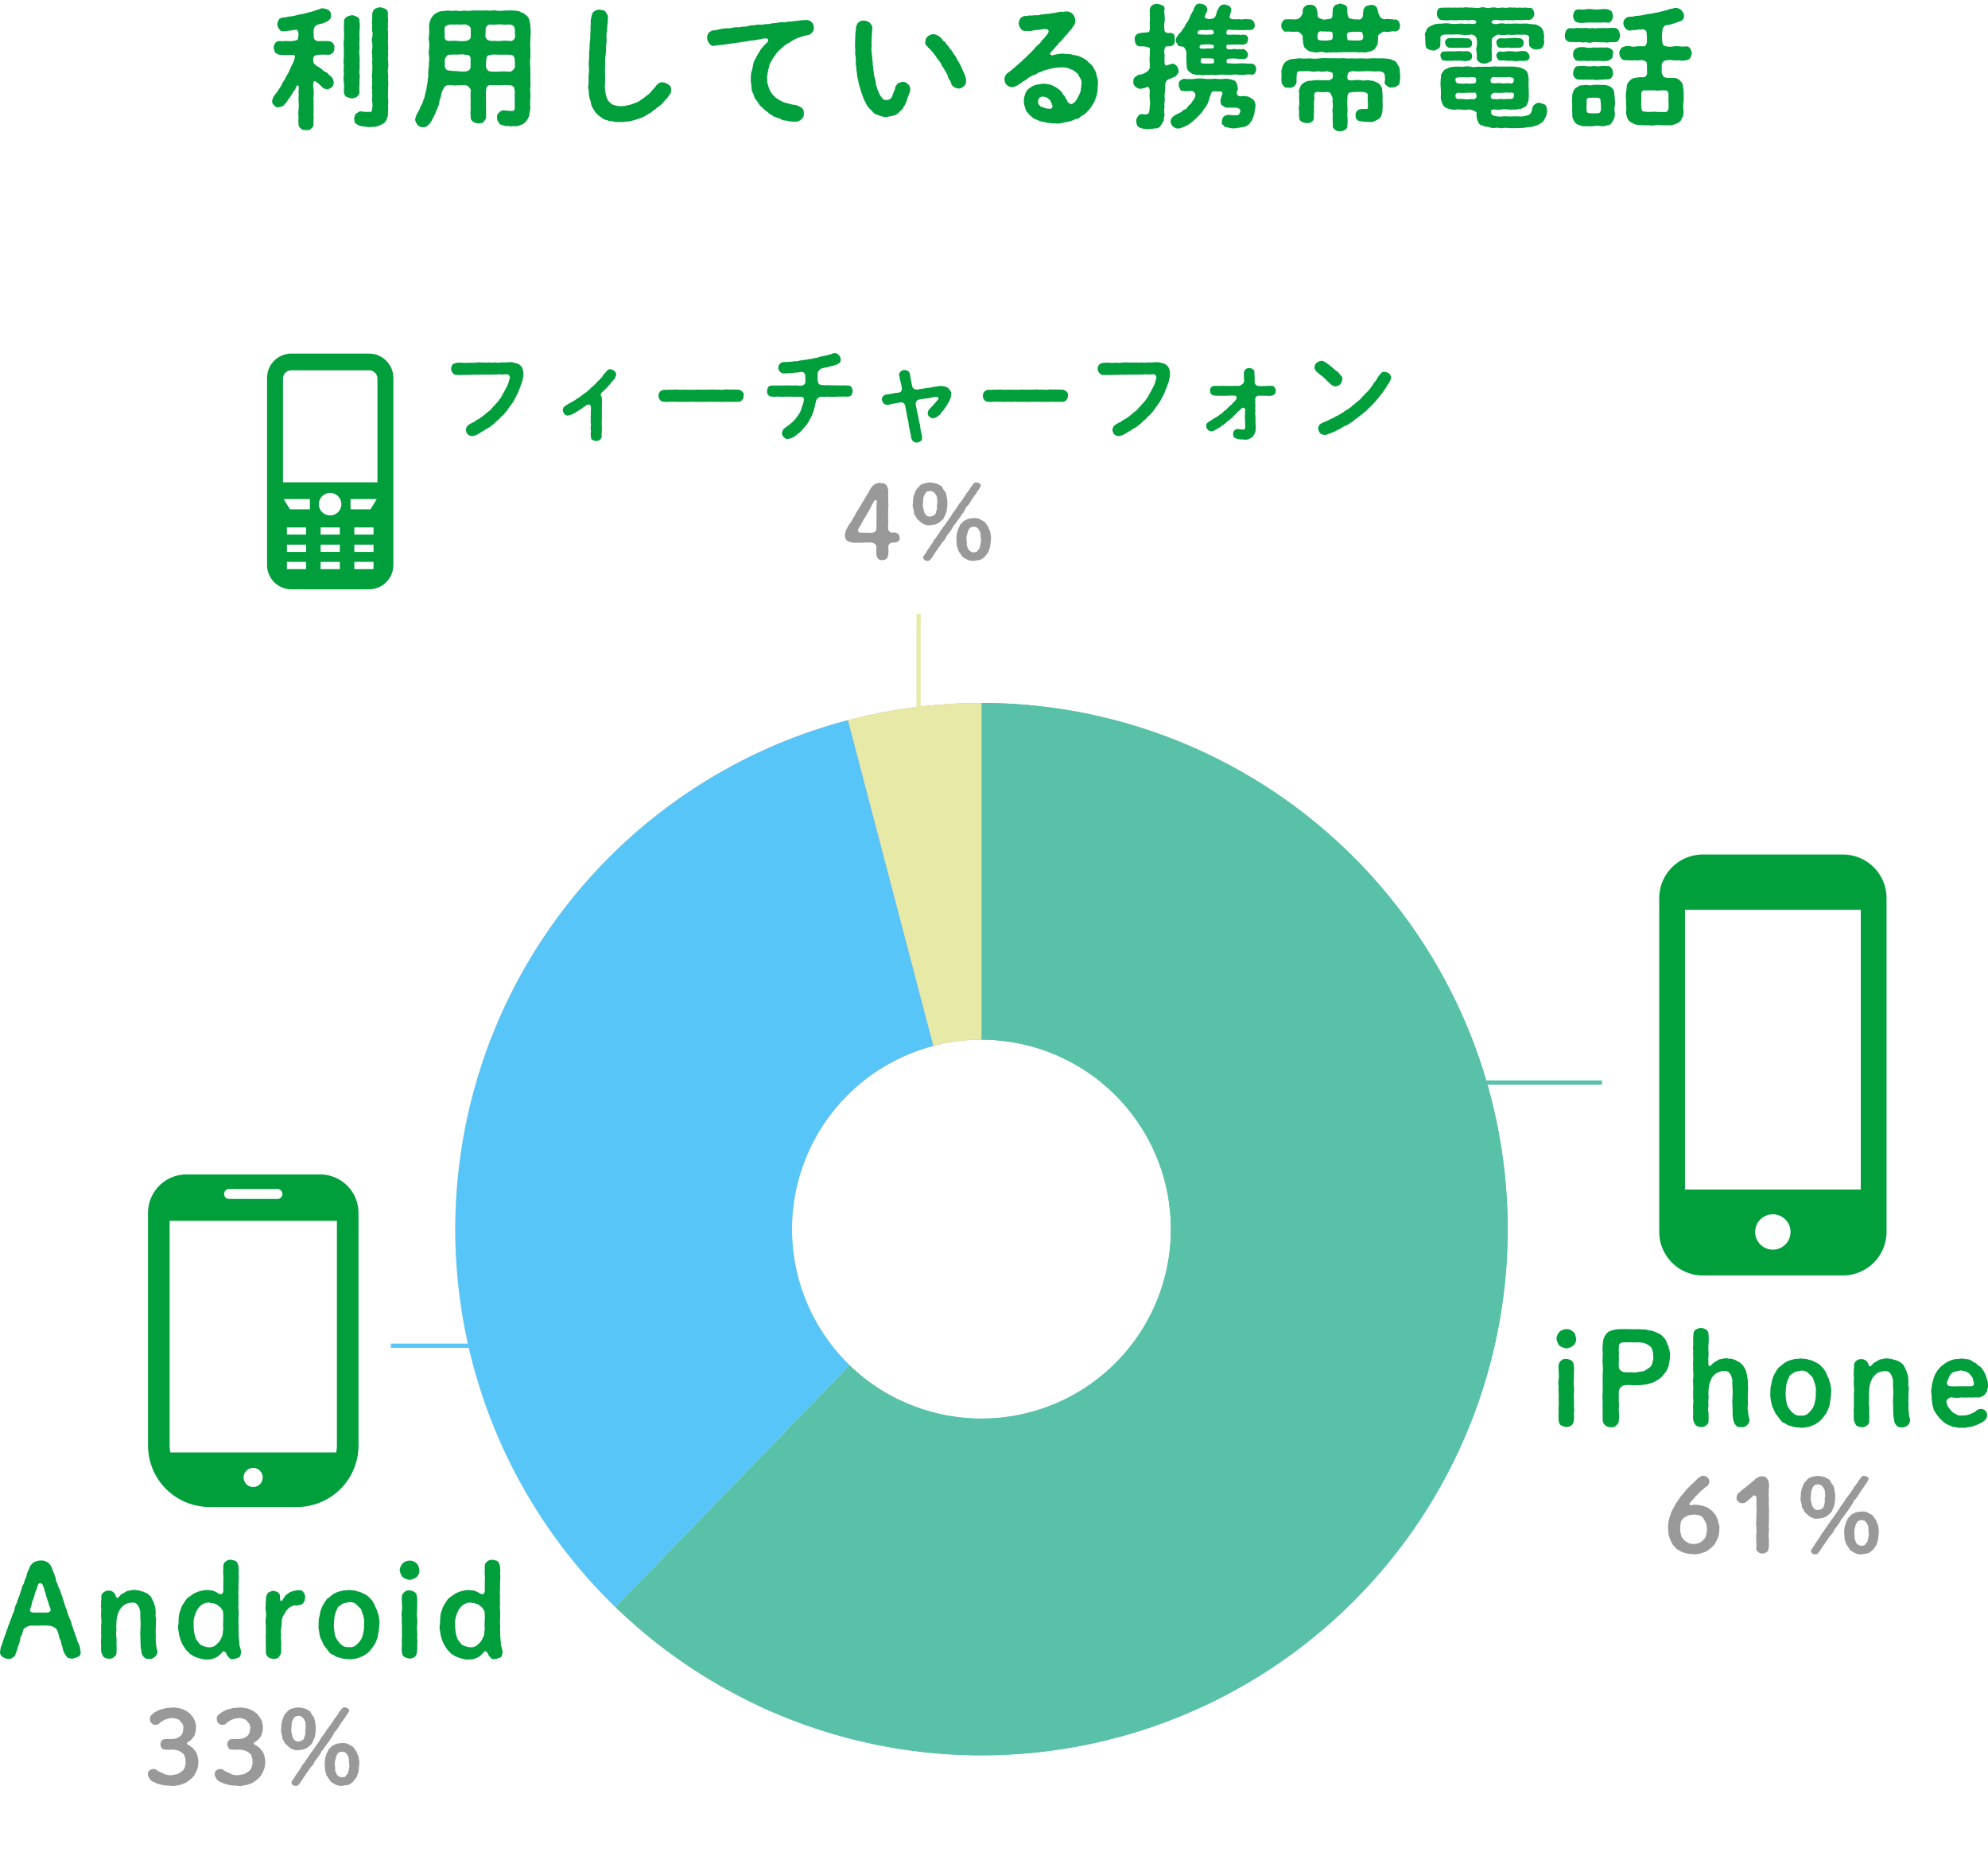
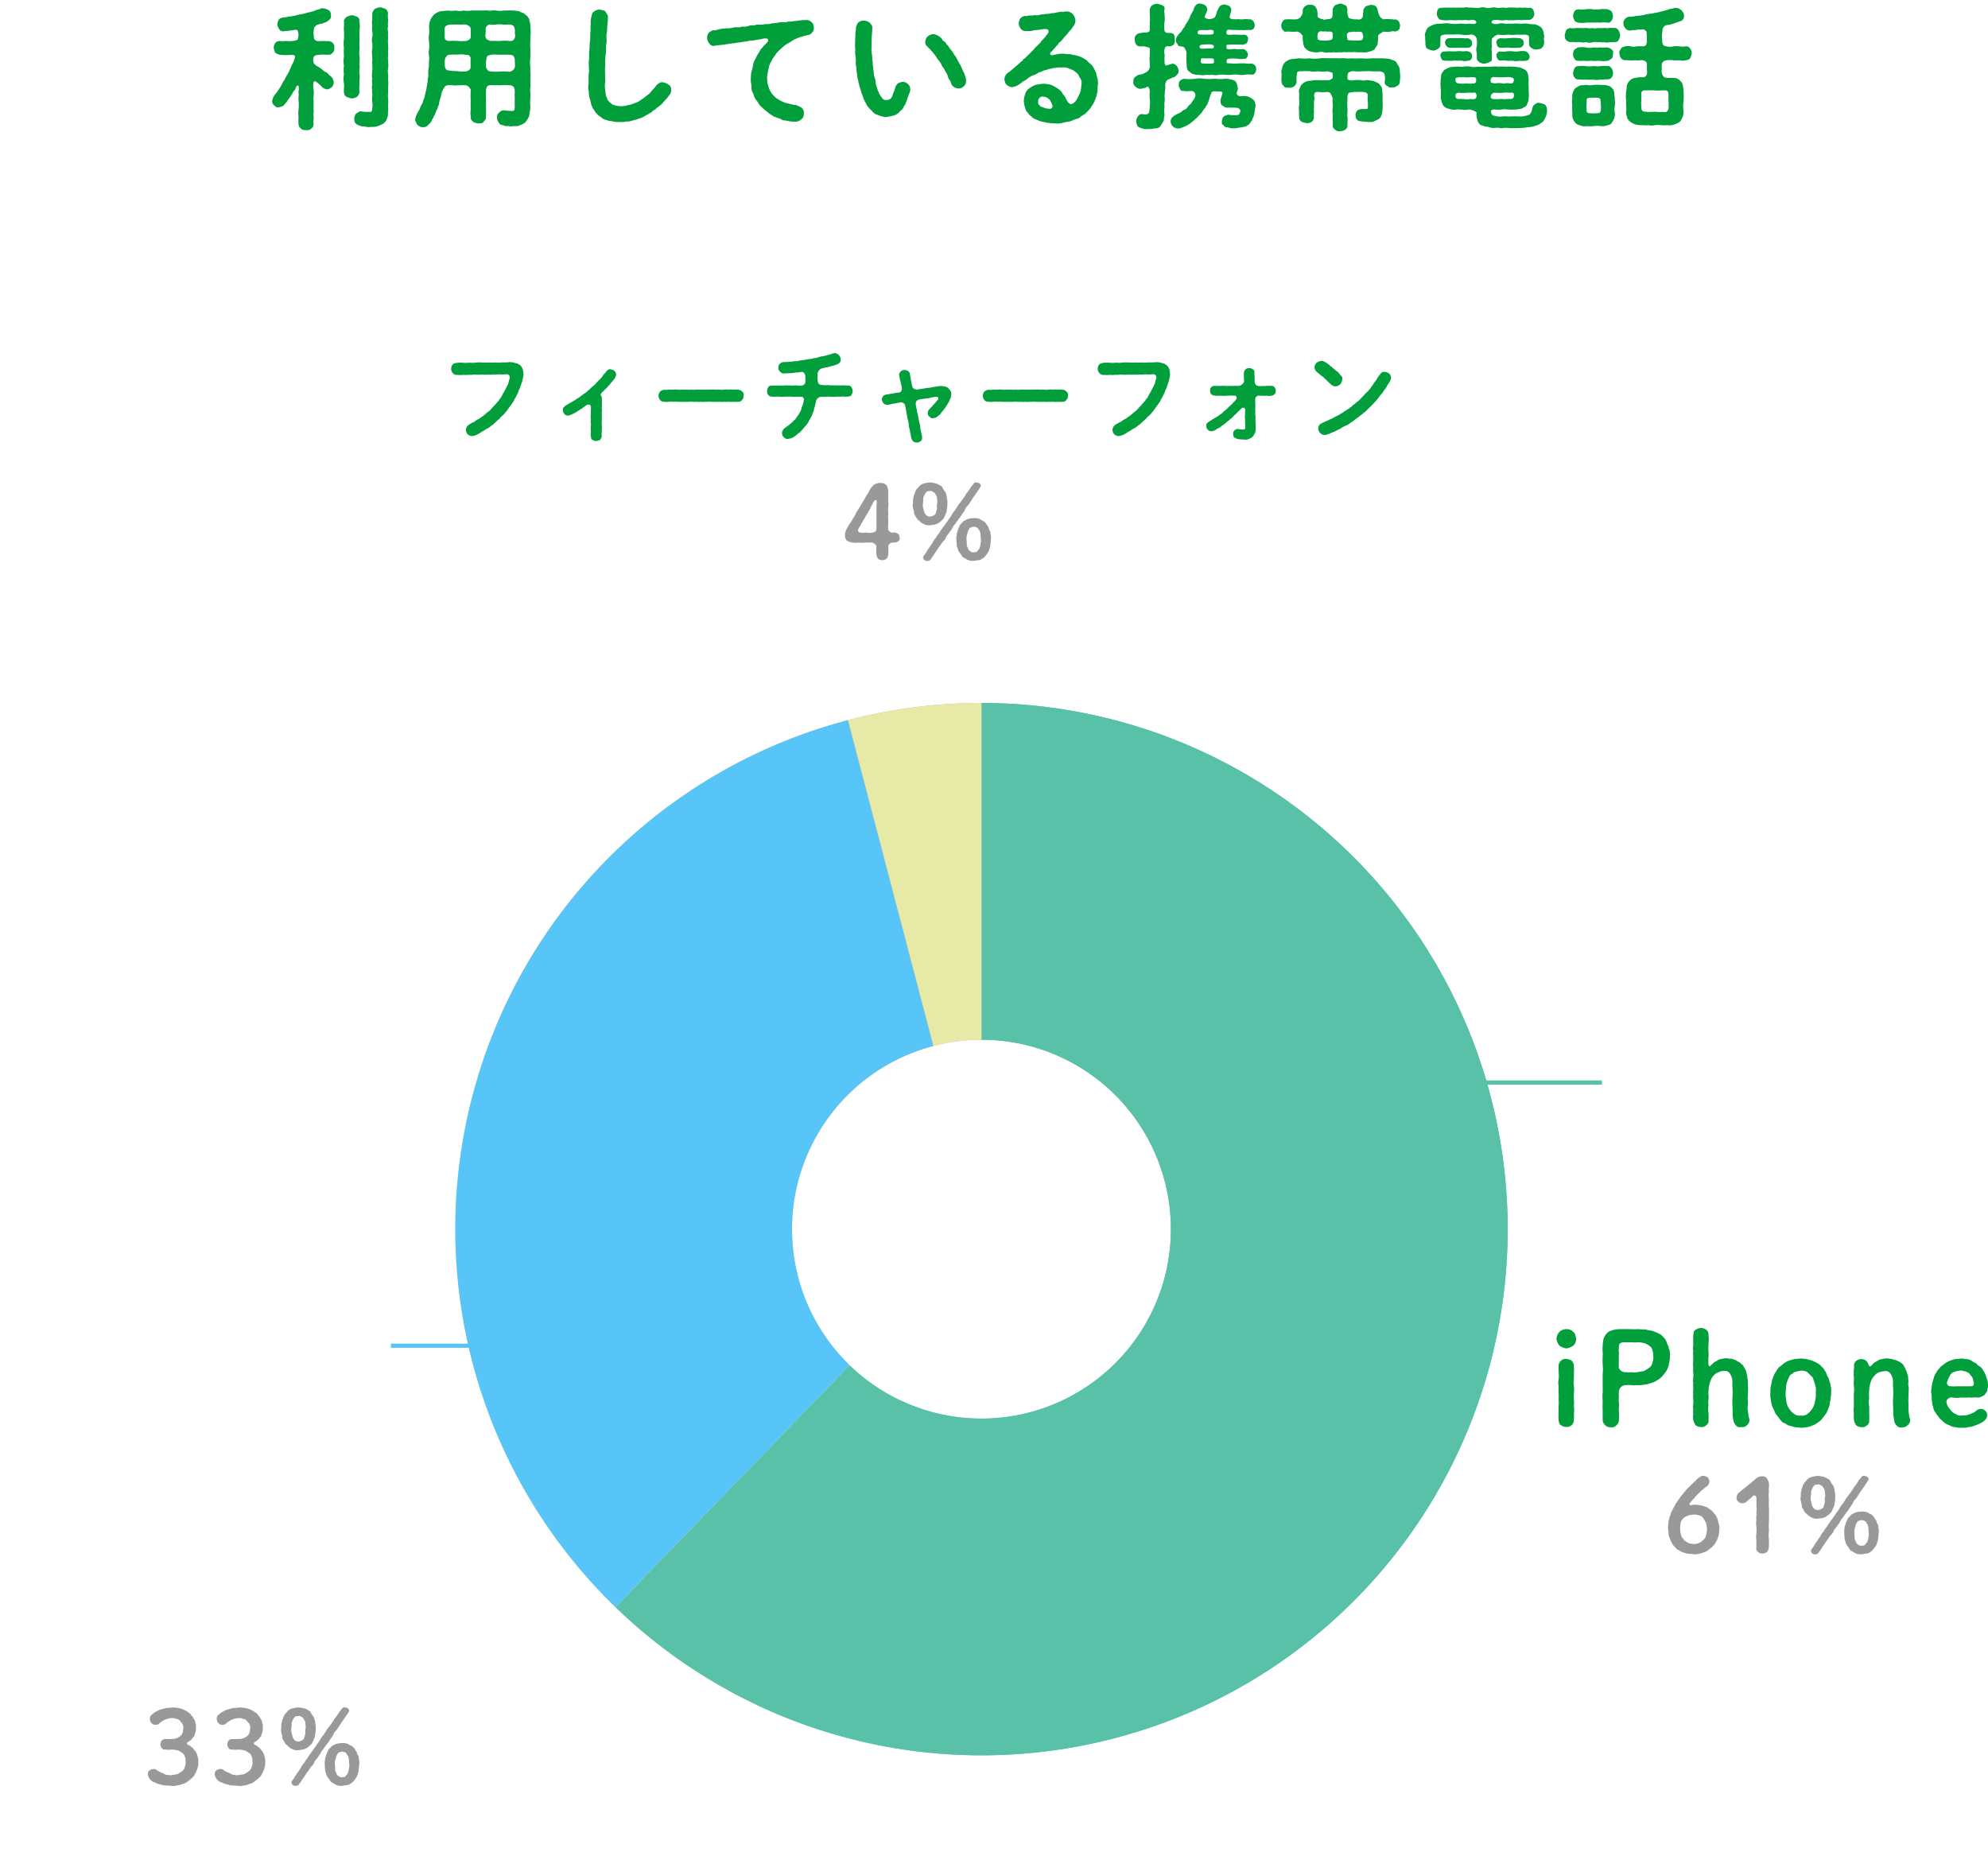
<svg xmlns="http://www.w3.org/2000/svg" width="472.268" height="440" viewBox="0 0 472.268 440">
  <g transform="translate(-53.835 -11713)">
    <rect width="440" height="440" transform="translate(62 11713)" fill="none" />
    <path d="M-140.96-4.608a5.18,5.18,0,0,1,0-1.408c-.032-.384.032-1.024,0-1.44a5.423,5.423,0,0,0,0-1.44c-.032-.544.064-.96,0-1.44a3.573,3.573,0,0,1,0-1.44,5.371,5.371,0,0,0,0-1.44c.064-.416-.16-.864,0-1.44.064-.64-.1-.96,0-1.472.1-.384-.064-.8,0-1.44a5.37,5.37,0,0,1,0-1.44,6.9,6.9,0,0,1,0-1.408,2.689,2.689,0,0,1,0-1.44c-.16-.384.032-.928,0-1.44a5.4,5.4,0,0,1-.032-1.472,1.307,1.307,0,0,0-.608-1.12,5.318,5.318,0,0,0-1.248-.384,3.8,3.8,0,0,0-1.28.384,2.009,2.009,0,0,0-.608,1.12c.032.48-.032.9,0,1.44a3.307,3.307,0,0,0,0,1.376,5.186,5.186,0,0,0,0,1.408,2.971,2.971,0,0,1,0,1.408,2.507,2.507,0,0,0,0,1.376,6.894,6.894,0,0,1,0,1.408,2.991,2.991,0,0,0,0,1.408c-.1.352.1.928,0,1.408-.1.608.1,1.056,0,1.408.128.48-.1,1.088,0,1.408a2.924,2.924,0,0,0,0,1.408,4.882,4.882,0,0,0,0,1.376,2.971,2.971,0,0,0,0,1.408c-.16.608.128.864,0,1.408a6.59,6.59,0,0,0,0,1.376,3.315,3.315,0,0,1,0,1.376c0,.544-.064,1.088-.7.928a7.359,7.359,0,0,1-2.08-.128c-.352.032-.768.416-1.088.576a2.407,2.407,0,0,0-.416,1.184c.032.352.064,1.024.416,1.152.128.224.48.32,1.024.576.512.16.96.064,1.28.192a3.168,3.168,0,0,0,1.216.032,4.953,4.953,0,0,0,1.632-.16,8.857,8.857,0,0,0,1.472-.7,2.462,2.462,0,0,0,.832-1.408c.256-.48.064-.992.192-1.6.064-.48-.064-1.088,0-1.44A10.81,10.81,0,0,0-140.96-4.608Zm-16.384-10.368c1.024-.128,1.728.032,2.3-.032.32.032.608-.128.96-.512a1.217,1.217,0,0,0,.32-1.088,1.029,1.029,0,0,0-.32-1.088c-.1-.384-.7-.448-.992-.544-.7,0-1.248-.032-2.272,0a1.229,1.229,0,0,1-.992-.288c-.448-.416-.192-.928-.32-1.088.064-.48-.128-.7,0-.928.064-.192,0-.768.224-1.024.224-.224.576-.64.9-.608.64-.288.96-.128,1.184-.352a3.668,3.668,0,0,0,1.248-.608c.288-.288.672-.512.544-1.216a1.254,1.254,0,0,0-.512-1.216,3.085,3.085,0,0,0-1.824-.448,2.6,2.6,0,0,1-1.024.352,6.211,6.211,0,0,1-1.7.544c-.448.16-1.12.256-1.76.48a7.587,7.587,0,0,0-1.664.352,12.188,12.188,0,0,1-1.76.256c-.352.192-.768.1-1.12.192-.352.032-.9.256-.992.512a2.965,2.965,0,0,0-.384,1.088,2.432,2.432,0,0,0,.48,1.184,1.02,1.02,0,0,0,1.216.448c.512,0,1.28-.128,2.112-.224.864-.192,1.184-.224,1.248,1.184-.1.576-.064,1.024-.384,1.152a3.855,3.855,0,0,1-1.344.256c-.8.064-1.216-.064-1.632,0-.608.1-.928-.064-1.28,0-.288,0-.864.256-.928.544a1.73,1.73,0,0,0-.32,1.088,3.911,3.911,0,0,0,.32,1.088,2.941,2.941,0,0,0,.992.512,12.678,12.678,0,0,0,2.56.064c.992-.064,1.376.032,1.056.9a5.182,5.182,0,0,1-.544,1.344c-.256.448-.352.9-.576,1.216a5.64,5.64,0,0,1-.608,1.248,6.555,6.555,0,0,0-.608,1.152,4.431,4.431,0,0,0-.672,1.152,8.206,8.206,0,0,1-.7,1.12,7.982,7.982,0,0,1-.768,1.088,3.512,3.512,0,0,0-.832,1.7,1.242,1.242,0,0,0,.48,1.056c.352.32.576.576,1.088.448a3.579,3.579,0,0,0,1.12-.384,12.118,12.118,0,0,1,.832-.928c.192-.544.576-.768.864-1.28.256-.384.544-.96.8-1.312a1.034,1.034,0,0,0,.416-.768c.256-.352.256-.608.544-.48s.128.48.192,1.024a1.8,1.8,0,0,0,0,1.088,6.724,6.724,0,0,0-.032,1.792,10.94,10.94,0,0,1-.032,1.824,6.022,6.022,0,0,0,0,1.7,11.165,11.165,0,0,0,0,1.792,1.268,1.268,0,0,0,.608,1.024c.288.352.832.32,1.184.352.288,0,.9.032,1.184-.352a1.212,1.212,0,0,0,.576-1.024,10.784,10.784,0,0,1,.032-1.408c.064-.32-.16-1.024,0-1.344.032-.288-.064-.992,0-1.376a9.392,9.392,0,0,1,0-1.344,4.691,4.691,0,0,1,0-1.344,9.683,9.683,0,0,0,0-1.376,4.73,4.73,0,0,1-.064-1.568c0-.672.512-.512.768-.288a12.749,12.749,0,0,1,1.12.992,2.149,2.149,0,0,0,1.376.736c.32.032.8-.32,1.12-.512a1.62,1.62,0,0,0,.448-1.152,2.056,2.056,0,0,0-.9-1.6c-.256-.16-.544-.672-.9-.8a2.592,2.592,0,0,1-.992-.7,11,11,0,0,0-1.344-.864c-.32-.32-.736-.576-.64-.768a1.857,1.857,0,0,1,.1-1.472A2.09,2.09,0,0,1-157.344-14.976Zm9.568,8.864a11.643,11.643,0,0,1,.032-2.112c-.1-.544.128-1.536,0-2.08-.16-.8.1-1.28,0-2.112-.032-.736.064-1.28,0-2.08a7.778,7.778,0,0,1,0-2.112,11.235,11.235,0,0,1,0-2.08,15.037,15.037,0,0,1,0-2.08,7.926,7.926,0,0,0-.032-2.144,1.091,1.091,0,0,0-.576-1.12c-.352-.1-.992-.416-1.248-.352a7.414,7.414,0,0,0-1.248.384c-.32.384-.672.672-.608,1.088.064.832-.064,1.44,0,2.144a14.969,14.969,0,0,1,0,2.08,7.547,7.547,0,0,0,0,2.08,15.5,15.5,0,0,0,0,2.112,5.674,5.674,0,0,0,0,2.08,7.717,7.717,0,0,0,0,2.112,5.655,5.655,0,0,0,0,2.08c.1.768-.064,1.44,0,2.112a1.308,1.308,0,0,0,.608,1.12,5.75,5.75,0,0,0,1.248.384,3.341,3.341,0,0,0,1.248-.384C-148.16-5.312-147.808-5.472-147.776-6.112Zm40.608-5.824a8.613,8.613,0,0,1,0-2.4c-.032-.672.032-1.728,0-2.368-.128-.672.064-1.728,0-2.4a9.746,9.746,0,0,0,0-2.368,4.234,4.234,0,0,0-.192-1.472,2.052,2.052,0,0,0-.7-1.344c-.352-.224-.576-.544-.768-.608a1.966,1.966,0,0,1-.864-.384,7.981,7.981,0,0,0-1.888-.224c-.48-.064-1.184.032-1.888,0a5.343,5.343,0,0,1-1.888,0c-.8-.128-1.248.16-1.92,0-.7-.064-1.376.064-1.92,0h-1.888a5.528,5.528,0,0,1-1.92,0,3.768,3.768,0,0,1-1.888,0,5.524,5.524,0,0,1-1.92,0c-.448.1-1.088.1-1.728.192a3.839,3.839,0,0,0-1.536.8,3.9,3.9,0,0,0-.9,1.408,4.063,4.063,0,0,0-.256,1.632,9.987,9.987,0,0,1,0,1.7,4.482,4.482,0,0,0,0,1.728,9.953,9.953,0,0,1,0,1.7,4.322,4.322,0,0,0,0,1.7c.128.832-.128,1.568-.032,2.336a9.965,9.965,0,0,0-.16,2.3c.064.32-.192.8-.128,1.152,0,.352-.192.864-.16,1.184-.16.352-.064.736-.224,1.12-.16.448-.1.672-.288,1.152a3.628,3.628,0,0,1-.384,1.216,3.19,3.19,0,0,1-.48,1.184c-.32.512-.288.96-.544,1.184-.128.256-.448.8-.608,1.152A6.8,6.8,0,0,0-134.56.48a4.688,4.688,0,0,0,.576,1.216c.448.288.672.544,1.248.512a1.476,1.476,0,0,0,1.344-.576,2.535,2.535,0,0,0,.864-1.216,3.137,3.137,0,0,0,.512-.96c.256-.288.256-.608.448-.992.064-.384.416-.544.384-1.024a2.025,2.025,0,0,0,.352-1.024,3.749,3.749,0,0,1,.288-1.056c.1-.256.128-.608.352-1.568.192-.288.352-.7.576-1.024a.986.986,0,0,1,.864-.512c.992-.128,1.6.16,2.112,0,.48.064,1.152-.064,2.08,0a1.2,1.2,0,0,1,.8.448c.288.32.48.512.416.928a19.1,19.1,0,0,0,0,2.368c-.032.608-.032,1.184,0,1.952A6.635,6.635,0,0,0-121.312-.1c-.128.416.256.768.576,1.088a4.627,4.627,0,0,0,1.216.352c.416-.1.9.032,1.216-.352.192-.32.64-.672.576-1.088a18.65,18.65,0,0,0,.032-1.952c0-.512-.032-1.376,0-1.952a19.248,19.248,0,0,1,0-2.368,2.173,2.173,0,0,1,.224-1.056,1.016,1.016,0,0,1,1.024-.32c1.088-.032,1.44,0,2.176,0a11.874,11.874,0,0,1,2.144,0,1.223,1.223,0,0,1,1.056.48,3.147,3.147,0,0,1,.192,1.344c-.064.736.032,1.248,0,1.76-.032.416,0,.96,0,1.28.032,1.056-.128,1.28-.832,1.248-.352-.032-.736-.032-1.728-.16a1.471,1.471,0,0,0-1.184.576A1.245,1.245,0,0,0-115.072,0a1.6,1.6,0,0,0,.416,1.12c.128.384.448.576.992.608a1.767,1.767,0,0,0,1.28.192,2.137,2.137,0,0,0,1.184.032c.48,0,1.152.1,1.5-.192a3.353,3.353,0,0,0,1.312-.7,4.329,4.329,0,0,0,.96-1.632c.032-.576.192-1.12.256-1.856a14.589,14.589,0,0,1,0-2.368c.128-.928-.16-1.7,0-2.368.1-.672-.032-1.632,0-2.4C-107.1-10.24-107.232-11.008-107.168-11.936Zm-4.96-6.336a9.4,9.4,0,0,0-2.144,0c-.544.064-1.248-.064-2.176,0a2.2,2.2,0,0,1-.96-.32,1.158,1.158,0,0,1-.448-1.088,12.352,12.352,0,0,0,.064-1.472,1.107,1.107,0,0,1,1.152-1.024,5.665,5.665,0,0,0,1.472,0,4.715,4.715,0,0,1,1.344,0,5.987,5.987,0,0,0,1.312,0,2.213,2.213,0,0,1,1.344.32,2.456,2.456,0,0,1,.288,1.728,1.739,1.739,0,0,1-.032,1.216A1.062,1.062,0,0,1-112.128-18.272Zm-9.216-.9c-.032.512-.7.832-1.152.9a9.516,9.516,0,0,1-1.952,0,13.007,13.007,0,0,0-1.952,0,1.4,1.4,0,0,1-.96-.32c-.256-.32-.128-.992-.16-1.536-.064-.864-.1-1.28.224-1.664a2.5,2.5,0,0,1,1.44-.384c.352,0,.768.032,1.184,0,.288-.032.96.064,1.376,0a2.034,2.034,0,0,1,1.5.32,1.052,1.052,0,0,1,.448,1.152A12.274,12.274,0,0,1-121.344-19.168Zm-.032,6.816c0,.416-.032.7-.192.832a1.447,1.447,0,0,1-.928.48,8.124,8.124,0,0,1-1.824-.032c-.48-.1-.992.032-2.176-.192-.608.032-.928-.416-.992-1.024-.032-.416,0-1.056-.032-1.184.1-.448-.032-.608.384-1.024.1-.352.416-.48.928-.512a16.071,16.071,0,0,1,1.76,0,5.563,5.563,0,0,1,1.792,0c.192.128.608-.064.96.224a1.022,1.022,0,0,1,.32.864Zm10.112.96a1.514,1.514,0,0,1-.864.448,13.011,13.011,0,0,0-2.144-.064,16.451,16.451,0,0,1-2.176,0c-.352-.064-.608.032-.832-.32a1.293,1.293,0,0,1-.416-1.216c-.032-.672.032-.672,0-.96.1-.32,0-.8.352-1.216a2.893,2.893,0,0,1,1.088-.288c.8-.1,1.44.064,1.984,0,.672.032,1.248,0,1.952,0,.256.032.928.064,1.088.288a1.543,1.543,0,0,1,.352,1.216c.1.736,0,1.056.064,1.28A1.259,1.259,0,0,1-111.264-11.392ZM-74.336-7.9a3.355,3.355,0,0,0-1.376-.544c-.448-.128-1.024.224-1.5.7a8.468,8.468,0,0,1-1.056,1.216,3.712,3.712,0,0,1-1.12,1.12,13.056,13.056,0,0,1-1.44,1.088,5.061,5.061,0,0,1-1.6.832,7.572,7.572,0,0,1-1.7.512,5.908,5.908,0,0,1-1.824.192A5.917,5.917,0,0,1-87.744-3.2a2.56,2.56,0,0,0-.672-.544c-.064-.288-.512-.416-.48-.8a4.213,4.213,0,0,1-.448-1.76,6.071,6.071,0,0,1-.1-1.824c.128-.8-.032-1.6.032-2.272a13.942,13.942,0,0,1,.032-2.3,8.179,8.179,0,0,1,.1-2.3,17.255,17.255,0,0,0,.1-2.3,5.275,5.275,0,0,0,.1-1.632,4.249,4.249,0,0,1,.128-1.632,14.374,14.374,0,0,1,.1-1.632,13.865,13.865,0,0,0,.1-1.7c.064-.512-.32-.864-.576-1.344-.352-.384-.8-.32-1.376-.48a2.3,2.3,0,0,0-1.248.384,1.307,1.307,0,0,0-.64,1.088,4.6,4.6,0,0,0-.224,1.984c-.128.8,0,1.472-.1,1.984-.064.64.032,1.44-.1,2.016-.128.736-.032,1.344-.128,2.048a14.142,14.142,0,0,0-.064,1.984,10.61,10.61,0,0,0-.064,2.048,8.283,8.283,0,0,1-.064,2.016c-.032.736,0,1.472,0,2.016A3.629,3.629,0,0,0-93.28-6.3a5.087,5.087,0,0,0,.256,1.856c.288.672.192,1.344.576,1.824a1.7,1.7,0,0,0,.448.8c.224.352.224.576.576.768.32.512.8.672,1.152.992a2.479,2.479,0,0,0,1.344.608c.544.32,1.056.16,1.472.32a4.067,4.067,0,0,0,1.5.1,4.37,4.37,0,0,0,1.568-.1A4.023,4.023,0,0,0-82.816.608a11.662,11.662,0,0,0,1.5-.448,6.392,6.392,0,0,0,1.44-.64,6.962,6.962,0,0,1,.8-.448c.16-.224.512-.224.8-.512.192-.32.48-.384.768-.544a1.77,1.77,0,0,1,.736-.608c.224-.32.48-.256.7-.64.256-.064.352-.384.672-.672.192-.288.512-.544.608-.7.224-.128.32-.48.608-.768a1.635,1.635,0,0,0,.448-1.248A1.3,1.3,0,0,0-74.336-7.9Zm34.5-13.568a1.594,1.594,0,0,0-.576-1.312,1.669,1.669,0,0,0-1.408-.448,7.279,7.279,0,0,0-1.376.1c-.48.032-.928.128-1.28.128a4.351,4.351,0,0,1-1.344.128c-.48.064-.736.256-1.248.128a5.593,5.593,0,0,0-1.408.16,13.706,13.706,0,0,1-1.376.128,2.714,2.714,0,0,1-1.408.16,4.338,4.338,0,0,1-1.376.16,3.141,3.141,0,0,0-1.376.16,3,3,0,0,0-1.408.16A2.694,2.694,0,0,1-56.8-21.7a2.749,2.749,0,0,1-1.408.16c-.7,0-1.344.32-2.08.256a10.9,10.9,0,0,0-2.112.256,3.171,3.171,0,0,1-1.408.224c-.448.16-.608.352-.768.384a1.809,1.809,0,0,0-.608,1.408,2.081,2.081,0,0,0,.48,1.28c.352.416.608.736,1.216.608a18.78,18.78,0,0,1,1.984-.224c.416-.064,1.024-.16,1.5-.224a14.9,14.9,0,0,1,1.5-.192c.448-.16.928-.064,1.536-.256.352-.032,1.024-.128,1.5-.192.352-.224.96-.1,1.5-.224.448-.032.992-.224,1.5-.224a2.394,2.394,0,0,1,1.024-.192c.256-.032.608-.032.7.192a.587.587,0,0,1-.192.736,4.922,4.922,0,0,1-.384.416,5.9,5.9,0,0,0-.832.928c-.384.288-.512.8-.7,1.024a10.206,10.206,0,0,0-.832,1.5,4.585,4.585,0,0,0-.608,1.568,7.2,7.2,0,0,1-.384,1.632,8.634,8.634,0,0,0-.128,1.7c-.064.672.192,1.28.16,1.792a2.941,2.941,0,0,0,.48,1.728,3.152,3.152,0,0,0,.8,1.6c.448.544.544,1.056,1.088,1.408.32.352.608.576.8.768a10.159,10.159,0,0,1,.864.672,4.211,4.211,0,0,0,.928.608c.16.256.576.32.992.48.384.288.768.16,1.056.416A1.476,1.476,0,0,0-46.56.608,7.761,7.761,0,0,0-44.352.9a2.015,2.015,0,0,0,1.5-.512,1.562,1.562,0,0,0,.64-1.44A1.578,1.578,0,0,0-42.72-2.4c-.384-.256-.928-.448-1.28-.64a5.613,5.613,0,0,1-1.536-.288A6.131,6.131,0,0,1-47.1-3.776a8.833,8.833,0,0,1-1.44-.8c-.416-.16-.7-.64-1.024-.9a5.654,5.654,0,0,1-.736-1.12A6.341,6.341,0,0,1-50.72-7.84a2.686,2.686,0,0,1-.16-1.376c-.16-.256,0-.928.064-1.216,0-.48.16-.672.192-1.184.192-.288.064-.736.384-1.152,0-.384.352-.576.512-1.088.32-.544.7-.96.928-1.376a8.04,8.04,0,0,1,1.152-1.184,9.3,9.3,0,0,1,1.376-1.12,11.189,11.189,0,0,0,1.376-.832,7.815,7.815,0,0,1,1.536-.7,11.87,11.87,0,0,1,2.016-.576,1.465,1.465,0,0,0,1.088-.64A1.331,1.331,0,0,0-39.84-21.472ZM-17.5-8.032a1.641,1.641,0,0,0-1.344-.512,4.721,4.721,0,0,0-1.024.352,3.564,3.564,0,0,0-.608.864,2.565,2.565,0,0,1-.288.96,10.617,10.617,0,0,0-.384,1.024,1.354,1.354,0,0,1-1.44,1.088A.988.988,0,0,1-23.648-4.8a3.8,3.8,0,0,1-.832-1.44,3.2,3.2,0,0,1-.352-.96,3.261,3.261,0,0,1-.288-1.088,6,6,0,0,0-.224-1.184,2.45,2.45,0,0,1-.224-1.184,8.626,8.626,0,0,1-.16-1.248c.032-.32-.192-.768-.1-1.216-.16-.768-.128-1.568-.224-2.112a6.81,6.81,0,0,1-.032-1.984,3.105,3.105,0,0,1,0-1.088,9.426,9.426,0,0,1,.032-1.28c.032-.48.1-.864.1-1.664.128-.608-.352-.992-.576-1.344a2.41,2.41,0,0,0-1.408-.512,1.82,1.82,0,0,0-1.5.64c-.128.192-.192.512-.384.864a6.72,6.72,0,0,1-.16,1.536c.064.48-.064,1.184-.032,1.856a12.12,12.12,0,0,0,.032,2.144,4.361,4.361,0,0,0,.032,1.28,8.692,8.692,0,0,1,.1,1.376,3.626,3.626,0,0,0,.128,1.44,5.86,5.86,0,0,0,.16,1.5,5.117,5.117,0,0,0,.256,1.5c.064.544.192.9.32,1.5a8.27,8.27,0,0,1,.416,1.408A7.7,7.7,0,0,1-28.064-4.7c.16.384.352.768.608,1.248a3.057,3.057,0,0,0,.7,1.056c.32.48.608.512.864.928.448.416.64.64.992.672.352.16.672.256,1.152.448.384-.032.736.288,1.28.128.544-.1,1.088-.192,1.664-.352a2.81,2.81,0,0,0,1.44-.992c.288-.288.7-.48.832-1.024a3.336,3.336,0,0,0,.64-1.184c.288-.48.192-.832.512-1.376.064-.448.48-.992.448-1.6A1.487,1.487,0,0,0-17.5-8.032ZM-3.712-9.376a9.122,9.122,0,0,0-.448-1.312A10.146,10.146,0,0,1-4.7-11.872c-.224-.544-.416-.8-.736-1.44-.32-.416-.512-1.024-.832-1.44-.384-.416-.512-.864-.928-1.344-.352-.32-.608-.928-1.024-1.312-.16-.064-.224-.512-.608-.736-.384-.1-.512-.64-.736-.8a3.817,3.817,0,0,0-.928-.672,3.657,3.657,0,0,0-.96-.288,2.582,2.582,0,0,0-1.28.512,1.712,1.712,0,0,0-.608,1.216,1.064,1.064,0,0,0,.512,1.216c.1.352.608.512.736.8.1.256.48.416.672.8a10.078,10.078,0,0,1,.64.832,3.347,3.347,0,0,0,.608.864,4.868,4.868,0,0,1,.608.9,2.055,2.055,0,0,0,.544.9c.1.192.32.576.512.928a4.785,4.785,0,0,1,.48.928,2.284,2.284,0,0,0,.448,1.024c.288.32.288.672.48,1.088a2.022,2.022,0,0,0,.7.672,3.755,3.755,0,0,0,.928.256,1.657,1.657,0,0,0,1.28-.576C-3.744-7.84-3.584-8.48-3.712-9.376ZM27.264-10.56a6.546,6.546,0,0,0-.544-1.152,3.217,3.217,0,0,0-.768-1.056c-.576-.384-.8-.9-1.408-1.184a6.789,6.789,0,0,0-1.632-.768c-.48-.192-1.12-.16-1.792-.416a11.254,11.254,0,0,1-1.792-.128,9.665,9.665,0,0,0-2.272.352c-.608.16-.832-.192-.736-.448.064-.192.192-.288.416-.48a6.12,6.12,0,0,1,.7-.768,3.194,3.194,0,0,1,.7-.768,1.512,1.512,0,0,1,.672-.768c.16-.128.32-.384.672-.768.1-.16.352-.416.7-.832.32-.192.352-.48.64-.768a5.127,5.127,0,0,0,.96-1.216A1.986,1.986,0,0,0,22.3-23.2a2.65,2.65,0,0,0-.64-1.472,2.022,2.022,0,0,0-1.5-.608c-.48,0-.64.16-1.056.064a6.607,6.607,0,0,0-1.248.192,6.064,6.064,0,0,1-1.248.16,3.928,3.928,0,0,1-1.248.16,9.373,9.373,0,0,1-1.312.16,2.148,2.148,0,0,1-1.312.128,4.247,4.247,0,0,1-1.28.1c-.32-.064-.64.224-1.024.1a1.711,1.711,0,0,0-1.152.544c-.352.384-.32.736-.448,1.184a2.289,2.289,0,0,0,.512,1.312,1.2,1.2,0,0,0,1.28.512,3.828,3.828,0,0,0,1.856-.16,13.991,13.991,0,0,0,1.792-.192c1.024-.16,1.472-.128,1.632.288.16.32-.192.768-.736,1.44-.288.448-.8.832-.96,1.088-.288.544-.608.64-.992,1.088a3.289,3.289,0,0,0-.672.7c-.16.224-.544.544-.7.736a4.033,4.033,0,0,1-.64.608,4.413,4.413,0,0,1-.672.672c-.192.384-.64.32-.7.672-.224.384-.544.384-.736.672-.32.256-.448.416-.7.608-.352.224-.544.576-.768.64A8.7,8.7,0,0,1,6.272-10.72a2.045,2.045,0,0,0-.832,1.6c.128.448.1.96.576,1.28A1.721,1.721,0,0,0,7.3-7.3,3.72,3.72,0,0,0,8.7-7.808a8.817,8.817,0,0,0,1.184-.864,4.189,4.189,0,0,0,1.184-.768,8.179,8.179,0,0,1,1.216-.7,2.316,2.316,0,0,0,1.216-.608,5.076,5.076,0,0,0,1.312-.512,8.162,8.162,0,0,0,1.344-.384c.416,0,1.024-.256,1.376-.224a5.192,5.192,0,0,1,1.44-.1,3.522,3.522,0,0,1,1.984.32c.32.192.672.192.928.416a8.685,8.685,0,0,1,.8.608c.416.384.512.9.768,1.216a1.812,1.812,0,0,1,.288,1.44,14.261,14.261,0,0,1-.256,1.856c-.224.48-.48,1.056-.8,1.632a2.463,2.463,0,0,1-1.152,1.152c-.384.224-.992-.224-1.216-.8a10.843,10.843,0,0,1-.576-1.056,1.916,1.916,0,0,1-.576-.8,4.82,4.82,0,0,0-.928-.9,7.9,7.9,0,0,0-1.12-.672A3.2,3.2,0,0,0,15.9-7.968,5.15,5.15,0,0,0,14.592-8.1a15.535,15.535,0,0,0-1.824.288,7,7,0,0,0-1.6.928A2.465,2.465,0,0,0,10.336-5.5a4.836,4.836,0,0,0-.288,1.6,7.214,7.214,0,0,0,.48,1.984c.032.32.384.576.576.832a2.66,2.66,0,0,0,.736.736,2.349,2.349,0,0,0,1.248.768,6.546,6.546,0,0,0,1.344.512c.48,0,1.024.288,1.44.256a6.5,6.5,0,0,0,1.44.1,4.642,4.642,0,0,0,2.176-.16c.384-.064.64-.16,1.024-.192A3.621,3.621,0,0,0,21.536.64c.352-.1.544-.288.992-.384a1.484,1.484,0,0,0,.992-.512c.128-.192.512-.256.864-.576.288-.064.672-.608.832-.736A6.329,6.329,0,0,0,26.3-2.976a5.5,5.5,0,0,0,.768-1.568,5.355,5.355,0,0,0,.448-1.7c.128-.448,0-1.216.16-1.76a8.135,8.135,0,0,0-.1-1.312A5.1,5.1,0,0,1,27.264-10.56ZM14.848-2.4c-.384-.256-.864-.16-.992-.544a.885.885,0,0,1-.384-.992,1.043,1.043,0,0,1,1.056-1.12,2.755,2.755,0,0,1,1.088.288c.32.32.576.288.736.736a4.567,4.567,0,0,1,.512,1.184.637.637,0,0,1-.576.7A5.058,5.058,0,0,1,14.848-2.4Zm32.9-14.528c.384,0,.8.7.96,1.44a22.645,22.645,0,0,0,0,2.56c.064.7,0,1.5.576,1.888.448.288.544.608,1.152.672a2.5,2.5,0,0,0,1.344.128,2.733,2.733,0,0,0,1.536,0,6.144,6.144,0,0,0,1.536,0,3.113,3.113,0,0,0,1.536,0,8.21,8.21,0,0,1,1.536,0,8.457,8.457,0,0,0,1.568,0,4.926,4.926,0,0,1,1.536,0,4.944,4.944,0,0,0,1.536,0,5.13,5.13,0,0,1,1.6-.032c.7.128,1.088-.7,1.088-1.312A1.265,1.265,0,0,0,64.16-12.9a8.27,8.27,0,0,1-1.536-.032,11.793,11.793,0,0,0-1.5,0,11.136,11.136,0,0,1-1.792,0,4.08,4.08,0,0,0-.64-.032c-.128-.032-.224,0-.32-.032a.1.1,0,0,1-.1-.1c-.1-.384-.064-.864.32-.928a8.752,8.752,0,0,1,2.592.032,4.291,4.291,0,0,0,1.12-.032c.512.128,1.056-.448.992-1.152A1.7,1.7,0,0,0,62.3-16.32c-.384-.1-.576.128-1.12-.032-.352.16-.768-.064-1.44,0-.768.16-1.344.16-1.568-.256.064-.32-.16-.832.384-.768.576-.032,2.3-.064,2.624-.032.288-.128.8.16,1.12-.032a1.118,1.118,0,0,0,.992-1.152.913.913,0,0,0-.992-1.152c-.352-.064-.832.128-1.12-.032-.48.064-.992-.032-1.44,0-.8.064-1.376.128-1.568-.256,0-.416,0-.96.7-.928.64.16,1.7,0,2.08.128a9.727,9.727,0,0,1,1.376,0,7.6,7.6,0,0,1,1.472-.032,1.062,1.062,0,0,0,1.088-1.28,1.354,1.354,0,0,0-1.088-1.28c-.448.032-1.024-.064-1.376-.032a3.541,3.541,0,0,1-1.312,0,7.87,7.87,0,0,1-1.5,0c-.416-.064-.864-.256-.576-.9.16-.736.288-.992.32-1.248a1.379,1.379,0,0,0-.512-.992,10.952,10.952,0,0,0-1.12-.352,2.016,2.016,0,0,0-.96.32c-.352.256-.416.608-.7,1.088-.256.352-.192.9-.512,1.408-.192.544-.928.608-1.5.672-.64-.128-1.216-.224-.96-.7.16-.736.608-1.184.544-1.6a1.275,1.275,0,0,0-.512-.992,3.4,3.4,0,0,0-1.088-.384c-.832-.064-1.152.288-1.5.96-.16.288-.128.736-.384.864-.192.576-.544.832-.64,1.376a10.345,10.345,0,0,1-.7,1.312c-.416.352-.448,1.024-.832,1.312-.256.32-.448.864-.832,1.12-.352.256-.32.48-.576.7a2.089,2.089,0,0,0-.416,1.088c0,.512.32.7.48,1.024C46.752-16.928,47.232-17.024,47.744-16.928Zm-1.376,6.752a1.194,1.194,0,0,0,.448-1.056,2.57,2.57,0,0,0-.448-1.12c-.288-.256-.64-.576-1.056-.512a11.031,11.031,0,0,1-1.152.32c-.16.128-.32.16-.416.064-.192-.128-.288-.48-.256-1.056-.1-.608.1-1.344-.032-1.664a2.281,2.281,0,0,1,.16-1.5c.128-.288.608-.384.992-.288a1.526,1.526,0,0,0,1.152-.544,2.693,2.693,0,0,0,.16-1.088c-.1-.384.064-.8-.16-1.088-.256-.416-.512-.416-1.152-.48-.736.128-1.216-.256-1.152-.8a6.189,6.189,0,0,1,.032-1.888,5.133,5.133,0,0,0,0-1.408c.064-.416-.192-.864-.032-1.44a.8.8,0,0,0-.576-1.024,4.4,4.4,0,0,0-1.152-.352,2.258,2.258,0,0,0-1.184.352,1.509,1.509,0,0,0-.576,1.024c-.032.576.032.9,0,1.44a5.185,5.185,0,0,1,0,1.408c-.032.384.064.928,0,1.7,0,.48-.064.736-.48.832-.544.1-1.184.064-1.536.16-.7.1-.9.16-1.216.512-.352.288-.32.608-.352,1.056.1.512.064.832.32,1.088.128.352.576.608,1.248.544a4.032,4.032,0,0,1,1.6.224c.288-.032.576.288.416.864a15.115,15.115,0,0,1-.064,1.888,18.7,18.7,0,0,1,.064,2.08A1.823,1.823,0,0,1,38.88-10.72a3.2,3.2,0,0,1-1.568.48,7.385,7.385,0,0,0-.9.608,1.177,1.177,0,0,0-.32.992c-.128.416.032.768.448,1.216A2.371,2.371,0,0,0,37.7-6.88a14.042,14.042,0,0,0,1.5-.352c.128-.256.32-.224.48-.032a1.555,1.555,0,0,1,.288.96,11.881,11.881,0,0,0,0,1.856,4.289,4.289,0,0,1,0,1.568,5.362,5.362,0,0,1-.256,1.792c-.64.384-.736.288-1.536.192a1.026,1.026,0,0,0-1.024.576A1.528,1.528,0,0,0,36.768.832c.064.64.192,1.312.9,1.5a4,4,0,0,0,2.272.288c.48.128.992-.16,1.376-.128a1.28,1.28,0,0,0,1.248-.64c.32-.384.416-.736.736-1.152A5.431,5.431,0,0,1,43.488-.64a6.276,6.276,0,0,1,0-2.048c-.16-.544.128-1.44.032-2.048a3.381,3.381,0,0,1,.032-1.12c-.032-.48.16-1.024.1-1.6a1.967,1.967,0,0,1,.512-1.568,12.56,12.56,0,0,0,1.216-.544A1.483,1.483,0,0,0,46.368-10.176Zm6.24-10.688A9.644,9.644,0,0,0,54.24-20.9c.288-.1.928.1.864.32.128.48.064.7-.416.768a19.29,19.29,0,0,1-2.72,0c-.544.032-.672-.224-.64-.608C51.584-20.9,52.032-20.864,52.608-20.864Zm-.736,4.256c-.224-.288,0-.672.448-.8.864,0,2.5-.224,2.848.256.1.384.032.608-.512.672C53.408-16.608,52.288-16.224,51.872-16.608Zm3.3,2.624c.064.544.224,1.024-.288,1.056a13.444,13.444,0,0,1-2.56-.032c-.352-.1-.384-1.088.1-1.216C53.536-14.048,54.688-14.272,55.168-13.984Zm8.32,8.992a3.9,3.9,0,0,0-1.728-.16c-.64.128-1.28-.32-1.12-.928.288-.64.288-1.056.192-1.216-.128-.832-.352-1.44-.928-1.632a6.988,6.988,0,0,0-1.92-.384,7.953,7.953,0,0,1-2.464,0,13.652,13.652,0,0,1-2.56.032,6.545,6.545,0,0,0-2.24,0,11.981,11.981,0,0,1-2.624,0,1.942,1.942,0,0,0-.928.448c-.384.352-.224.608-.32.992-.064.512.224.672.32.992.064.352.416.512.928.448.576.192,1.056-.032,1.984.032a1.033,1.033,0,0,1,.672,1.312A2.962,2.962,0,0,1,50.144-4c-.32.384-.288.672-.576.768a5.892,5.892,0,0,0-.608.64,1.188,1.188,0,0,1-.672.608,1.482,1.482,0,0,0-.768.544c-.288.192-.608.32-.832.448a4.056,4.056,0,0,0-1.184.7A1.493,1.493,0,0,0,44.928.928a1.861,1.861,0,0,0,.544,1.12A1.933,1.933,0,0,0,47.1,2.5a11.174,11.174,0,0,0,1.44-.576,4.786,4.786,0,0,0,1.344-.864c.576-.352.832-.8,1.248-1.024.32-.448.608-.64,1.024-1.12.288-.224.512-.928.928-1.216.16-.32.48-.736.736-1.312.224-.576.32-1.184.736-2.176.1-.576.768-.544,1.472-.48.64-.032,1.248-.064,1.216.448-.192.768-.576,1.536-.448,1.888,0,.7.128.864.672,1.152a1.517,1.517,0,0,0,1.376.32c.32.064.864,0,1.664.064.48-.1,1.184.544.96.9-.256.736-.32.832-.992.864a10.006,10.006,0,0,1-1.92-.128c-.352.16-.864.256-1.024.448A1.885,1.885,0,0,0,57.12.736c-.064.576,0,.9.384.992a.85.85,0,0,0,.96.512,3.863,3.863,0,0,0,2.24.16,18.141,18.141,0,0,0,2.048-.352c.352-.224.48-.288.864-.544a3.514,3.514,0,0,1,.64-.864c.128-.544.384-.9.544-1.536a14.039,14.039,0,0,1,.256-1.6,2.257,2.257,0,0,0-.416-1.76A5.086,5.086,0,0,0,63.488-4.992ZM71.52-20.96c.32.352.448.608.9.448.768,0,1.312.1,2.464.032.352-.064.608.192.928.416.224.288.608.512.48.864.032.928.1,1.088.128,1.6.192.576.256.96.544,1.088a2.263,2.263,0,0,0,1.44.8,4.276,4.276,0,0,0,1.632.128,2.254,2.254,0,0,1,1.312,0,2.467,2.467,0,0,0,1.28,0c.384.16.736-.032,1.312,0,.288.128,1.024-.064,1.312,0,.32.064.928-.1,1.344,0a5.945,5.945,0,0,1,1.312,0,4.291,4.291,0,0,1,1.28,0c.416.032.96,0,1.312,0a3.28,3.28,0,0,0,1.5-.128,3.182,3.182,0,0,0,1.408-.608c.192-.448.512-.672.672-1.152a11.248,11.248,0,0,0,.128-1.728c-.128-.32.288-.7.512-.832.352-.16.64-.512.96-.448a4.32,4.32,0,0,0,1.44,0,2.145,2.145,0,0,1,1.12-.032,1.648,1.648,0,0,0,.9-.448c.288-.192.16-.544.32-.992a4.507,4.507,0,0,0-.32-.992c-.32-.224-.48-.448-.9-.448-.224.16-.576-.1-1.12-.032a4.345,4.345,0,0,0-1.44,0c-.288.064-.768-.32-.96-.544a3.681,3.681,0,0,1-.512-1.216c-.128-.7-.256-1.088-.576-1.312-.32-.352-.7-.288-1.184-.352-.48.128-.832.224-1.184.352-.256.352-.672.672-.544,1.312-.192.608,0,1.024-.288,1.408a1,1,0,0,1-1.184.352,3.04,3.04,0,0,1-.864,0c-.416-.128-.832-.1-1.152-.352a3.393,3.393,0,0,1-.32-1.7c0-.768-.128-1.12-.544-1.312-.32-.1-.928-.416-1.184-.352A11.75,11.75,0,0,0,84-26.784c-.288.416-.64.672-.544,1.312-.128.448,0,1.184-.16,1.568-.32.512-.832.416-1.248.48-.512.032-.768.256-.864,0a2.086,2.086,0,0,1-1.216-.48c-.288-.352-.032-.9-.192-1.28a2.182,2.182,0,0,0-.544-1.312,1.469,1.469,0,0,0-1.184-.352,1.471,1.471,0,0,0-1.184.352,1.324,1.324,0,0,0-.544,1.312c0,.544-.288.8-.512,1.216a1.594,1.594,0,0,1-.928.544c-.832.1-1.664-.064-2.464.032-.768-.1-1.184.9-1.216,1.44C71.264-21.728,71.232-21.216,71.52-20.96Zm8.288,1.632c0-.608.1-1.184.8-1.248.608.128,1.152-.032,1.44.1.544-.032,1.248-.128,1.376.352-.064.512.16,1.024-.16,1.472-.32.256-.544.1-.832.256a9.765,9.765,0,0,1-1.7,0C79.9-18.464,79.808-18.624,79.808-19.328Zm7.232-.832c.192-.352.9-.16,1.344-.32.48,0,.7.16.864,0,.384.064.928-.064,1.184.224a5.018,5.018,0,0,1,.256.928c-.064.672-.16.864-.864.928A17.1,17.1,0,0,1,88-18.4c-.512-.064-1.184.064-1.056-.352C86.88-18.976,86.592-19.936,87.04-20.16Zm12.352,9.5a4.686,4.686,0,0,0-.128-1.28c-.1-.352-.48-.7-.608-1.12a1.4,1.4,0,0,0-.768-.576c-.32-.128-.64-.256-.9-.352a18.013,18.013,0,0,0-1.888-.16c-.8.032-1.76-.032-2.432,0a12.294,12.294,0,0,1-2.432,0,20.971,20.971,0,0,1-2.464,0c-.8.16-1.536-.128-2.464,0-.864,0-1.792-.064-2.432,0a15.835,15.835,0,0,0-2.464,0,7.749,7.749,0,0,1-2.432,0,12.352,12.352,0,0,1-2.432,0c-.672,0-1.12.192-1.76.16a3.449,3.449,0,0,0-1.632.736,3.06,3.06,0,0,0-.7,1.184c-.064.544-.352.96-.192,1.408.064.736-.1,1.568.032,2.144,0,.608.384.736.576,1.056.192.384.768.224,1.216.32a1.979,1.979,0,0,0,1.184-.352,1.636,1.636,0,0,0,.576-1.024,10.24,10.24,0,0,1,.128-2.272c.288-.384.864-.288,1.28-.288a16.494,16.494,0,0,1,1.792,0,4.354,4.354,0,0,0,1.824,0,7.135,7.135,0,0,0,2.24,0c.512.128.8.224,1.216.32a2.071,2.071,0,0,1,.064,1.312,1.539,1.539,0,0,1-1.472.48c-1.216.064-1.92-.032-2.528,0-.544,0-.96.192-1.632.16a3.324,3.324,0,0,0-1.472.672,2.177,2.177,0,0,0-.672,1.056,1.492,1.492,0,0,0-.16,1.184c.064.64-.064.96,0,1.472a7.169,7.169,0,0,1,0,1.44,3.8,3.8,0,0,0,0,1.472,5.726,5.726,0,0,0,.032,1.472c-.064.544.384.8.576.992a6.33,6.33,0,0,0,1.184.288A1.576,1.576,0,0,0,78.4.96c.384-.224.448-.512.576-.992a3.813,3.813,0,0,1,.032-1.344,4.454,4.454,0,0,1,0-1.312,5.993,5.993,0,0,1,0-1.312,2.865,2.865,0,0,0,0-1.28c.032-.832.512-.928,1.12-.864a9.293,9.293,0,0,0,1.888,0c.288-.032.832.064.96.48a9.733,9.733,0,0,1,.448.96c-.1,1.28.128,1.664,0,2.464-.16.576.1,1.472,0,2.016-.032.64.064,1.5.032,2.048-.1.48.288.768.576,1.024a1.4,1.4,0,0,0,1.152.32,2.017,2.017,0,0,0,1.152-.32c.32-.256.672-.48.576-1.024a13.983,13.983,0,0,0,.032-2.048c-.128-.512.064-1.248,0-2.016a15.5,15.5,0,0,1,0-2.464,1.554,1.554,0,0,1,.288-1.184c.288-.256.736-.1,1.088-.256.928,0,1.728-.064,2.336,0,.7.064,1.088.256,1.12.8a6.884,6.884,0,0,0,0,1.408,10.335,10.335,0,0,1,0,1.408c.032.512-.1.416-1.248.416A3.852,3.852,0,0,0,89.5-1.92a1.508,1.508,0,0,0-.64,1.28c.032.32,0,.864.32.96.064.32.512.416.8.48.64.1,1.472.128,2.048.192.288-.064.8.1,1.248-.16.352-.224.768-.32,1.12-.576a1.828,1.828,0,0,0,.672-1.088,4.388,4.388,0,0,0,.192-1.248,9.186,9.186,0,0,0,0-1.888,18.531,18.531,0,0,0,0-1.888c-.128-.384,0-.9-.128-1.12,0-.352-.224-.512-.544-.96-.288-.416-1.056-.608-1.536-.864-.736-.032-1.056-.192-1.728-.16a1.873,1.873,0,0,1-1.184,0,8.457,8.457,0,0,0-1.568,0c-.736.1-1.5.1-1.632-.352a2.652,2.652,0,0,1,.16-1.344,1.705,1.705,0,0,1,1.408-.416,15.345,15.345,0,0,0,2.112,0c.672,0,1.248-.064,1.92,0a12.323,12.323,0,0,0,1.888,0c.64.1,1.344.224,1.344.96a3.572,3.572,0,0,1,.032,1.44.842.842,0,0,0,.576,1.056,1.082,1.082,0,0,0,1.216.352c.48.16.928-.224,1.184-.352a1.026,1.026,0,0,0,.576-1.056A5.175,5.175,0,0,0,99.392-10.656Zm9.632-8.224c-.032-.608.128-.736.992-.9a19.065,19.065,0,0,1,1.92,0,9.624,9.624,0,0,1,1.92,0,7.243,7.243,0,0,0,2.368,0,1.316,1.316,0,0,1,1.408,1.024,4.656,4.656,0,0,1,0,1.792,2.741,2.741,0,0,0,0,1.44,11.924,11.924,0,0,1,.032,1.5c.1.448.32.544.64.832a2.452,2.452,0,0,0,1.12.32,2.849,2.849,0,0,0,1.152-.352c.416-.128.736-.32.64-.8.032-.512,0-1.056.032-1.5a3.627,3.627,0,0,1,0-1.44,8.266,8.266,0,0,1,0-1.792,2.842,2.842,0,0,1,1.44-1.024,7.689,7.689,0,0,0,2.432,0,6.036,6.036,0,0,0,2.016,0,13.684,13.684,0,0,0,1.984,0c.736.128,1.024.224.96.9a5.164,5.164,0,0,0,.032,1.248c-.128.512.256.832.576,1.056a2,2,0,0,0,1.184.352c.416-.128.928-.032,1.184-.352a1.616,1.616,0,0,0,.576-1.056c.128-.416-.128-1.056.032-1.632.064-.288-.16-.7-.128-1.152a4.13,4.13,0,0,0-.512-.992,4.052,4.052,0,0,0-1.5-.8,9.9,9.9,0,0,1-1.728-.16c-.672-.1-1.568.032-2.144,0-.832-.1-1.6.032-2.176,0-.512-.032-.8.064-1.152,0a3.378,3.378,0,0,0-1.5,0,2.007,2.007,0,0,1-1.664-.192c0-.832.9-.736,1.728-.672a4.206,4.206,0,0,0,1.568,0c.32-.064.864.16,1.184,0,.608.128,1.632-.064,2.272,0,.608.064,1.568-.128,2.3-.032a1.545,1.545,0,0,0,1.12-1.472c-.128-.736-.352-1.44-1.12-1.408-.416.1-.96-.128-1.344-.032-.544.064-.832-.064-1.312,0-.48.128-.736-.128-1.28,0a4.412,4.412,0,0,0-1.312,0c-.512.16-1.024-.1-1.312,0-.544,0-.992.16-1.312,0a3.606,3.606,0,0,0-1.312,0,2.283,2.283,0,0,1-1.312,0,2.178,2.178,0,0,0-1.28,0,2.6,2.6,0,0,1-1.312,0c-.416.064-.992-.1-1.312,0a2.6,2.6,0,0,0-1.312,0,8.965,8.965,0,0,0-1.312,0c-.48.032-.736-.064-1.28,0-.352.032-.992-.064-1.312,0a9.747,9.747,0,0,0-1.344.032c-.9-.032-1.024.7-1.088,1.408,0,.576.448,1.472,1.088,1.472a6.834,6.834,0,0,0,2.144.032,11.567,11.567,0,0,0,2.112,0,4.342,4.342,0,0,0,1.12,0c.48-.128.768.16,1.472,0,.7-.128,1.408.032,1.44.512.064.448-.832.48-1.44.352-.672-.032-1.152.16-1.472,0-.32.064-.8-.1-1.12,0a9.322,9.322,0,0,1-2.112,0,5.655,5.655,0,0,0-2.08,0,6.245,6.245,0,0,0-1.632.128,7.7,7.7,0,0,0-1.472.7,1.707,1.707,0,0,0-.64,1.056,1.37,1.37,0,0,0-.16,1.248c-.064.64.1,1.248.032,1.792.128.64.224.992.576,1.056a2.728,2.728,0,0,0,1.216.384c.256.1.768-.128,1.184-.384a1.032,1.032,0,0,0,.576-1.056C108.992-17.792,109.056-18.464,109.024-18.88Zm18.848-.032a11.177,11.177,0,0,0-2.336-.032,13.852,13.852,0,0,1-2.3.032c-.64.1-1.056.672-.9,1.088.1.64.352,1.184.9,1.152.832.128,1.408-.1,2.3.032a19.137,19.137,0,0,0,2.336-.032,1.071,1.071,0,0,0,.928-1.152A1.021,1.021,0,0,0,127.872-18.912Zm-12.256,0c-.8.1-1.472-.1-2.336-.032-.864,0-1.5-.032-2.3.032a1.019,1.019,0,0,0-.864,1.088,1.443,1.443,0,0,0,.864,1.152c.672.064,1.472.032,2.3.032.864-.032,1.5.032,2.336-.032a.927.927,0,0,0,.9-1.152C116.576-18.3,116.1-18.752,115.616-18.912Zm7.616,5.312a5.021,5.021,0,0,1,1.536.032c.448.032.9,0,1.472,0a2.521,2.521,0,0,0,1.472,0,6.131,6.131,0,0,0,1.536,0,.921.921,0,0,0,.928-1.152,1.466,1.466,0,0,0-.928-1.088,4.123,4.123,0,0,0-1.536,0,4.534,4.534,0,0,1-1.472,0,7.534,7.534,0,0,0-1.472,0,3.544,3.544,0,0,1-1.536.032c-.448-.064-1.056.608-.9,1.056C122.4-14.208,122.752-13.632,123.232-13.6Zm-13.312,0a10.82,10.82,0,0,0,1.44.032c.48.1,1.056-.128,1.408,0a10.337,10.337,0,0,1,1.408,0,2.466,2.466,0,0,0,1.44-.032c.512.1,1.024-.544.9-1.12a1.043,1.043,0,0,0-.9-1.056c-.416-.16-.832,0-1.44-.032a5.185,5.185,0,0,0-1.408,0c-.512.032-.832,0-1.408,0-.48-.032-1.088.064-1.44.032a.926.926,0,0,0-.9,1.056C109.152-14.208,109.28-13.664,109.92-13.6ZM134.336-1.952a1.605,1.605,0,0,0-.512-1.216c-.48-.192-.768-.256-1.28-.416a1.481,1.481,0,0,0-1.088.384c-.384.16-.608.736-.7,1.44-.256.7-.544,1.088-1.024,1.12a4.544,4.544,0,0,1-2.144.288c-.864-.032-1.632,0-2.24.032a8.989,8.989,0,0,0-1.856,0,4.814,4.814,0,0,1-1.824-.224.737.737,0,0,1-.576-.832c-.32-.512.544-.672.9-.608a6.542,6.542,0,0,0,1.6,0,3.6,3.6,0,0,1,1.312,0c.384-.064.736.1,1.312,0a4.189,4.189,0,0,0,1.408-.1,2.066,2.066,0,0,0,1.216-.416,1.245,1.245,0,0,0,.832-.9,2.946,2.946,0,0,0,.32-1.44c.1-.608-.032-1.44,0-2.208a16.913,16.913,0,0,1,0-2.208,5.824,5.824,0,0,1-.128-1.024c-.192-.416-.192-.736-.512-.928-.288-.384-1.056-.576-1.472-.8-.736-.032-1.088-.192-1.7-.16a14.421,14.421,0,0,0-1.664,0,14.385,14.385,0,0,0-1.664,0,7.181,7.181,0,0,0-1.664,0,14.406,14.406,0,0,1-1.664,0,9.6,9.6,0,0,1-1.664,0,3.253,3.253,0,0,1-1.664,0,4.842,4.842,0,0,0-1.664,0c-.48.1-1.088-.064-1.632,0a15.431,15.431,0,0,0-1.568.128c-.64.256-1.056.48-1.44.672-.224.448-.448.512-.64.96-.16.416-.032.832-.16,1.152a12.718,12.718,0,0,0,0,2.208,12.625,12.625,0,0,1,0,2.208,5.329,5.329,0,0,0,.608,1.92,2.413,2.413,0,0,0,1.5.8,3.3,3.3,0,0,0,1.7.128c.32-.1.928.1,1.216,0a2.747,2.747,0,0,0,1.44,0,2.828,2.828,0,0,1,1.408.32c.352.128.768.352.64.608a4.157,4.157,0,0,0,.416,2.144,1.486,1.486,0,0,0,1.216.8c.288.288.7.128,1.344.32a2.941,2.941,0,0,0,1.632.16c.576-.1.992.192,1.632.064a5.007,5.007,0,0,1,1.408,0,15.846,15.846,0,0,0,1.76,0,16.75,16.75,0,0,0,2.176-.1c.576-.192,1.568-.064,2.144-.384a3.5,3.5,0,0,0,1.7-.8c.48-.192.672-.768.992-1.344A3.687,3.687,0,0,0,134.336-1.952ZM120.992-8.544c-.128-.512-.064-.832.352-1.088.288-.192,1.088.064,1.44-.032a13.334,13.334,0,0,0,1.6,0c.544.064.864-.128,1.184,0,.224.1.48.064.64.16a.535.535,0,0,1,.256.544c-.032.384-.16.928-.992.768-.864-.16-1.152.1-1.7,0a5.211,5.211,0,0,0-1.728,0C121.76-8.256,120.96-8.224,120.992-8.544Zm-4.288.352a4.935,4.935,0,0,1-1.6,0,4.339,4.339,0,0,1-1.6,0,.747.747,0,0,1-.9-.768c-.128-.672.352-.576.864-.7.256.064.672-.032,1.12,0a5.594,5.594,0,0,0,1.472,0c.736-.032,1.44-.064,1.44.416C117.568-8.352,117.312-8.1,116.7-8.192Zm.672,3.552c-.192.32-.96.192-1.312.16a3.053,3.053,0,0,1-1.472,0c-.512.064-.864-.1-1.12,0-.576.032-.9-.224-.864-.7-.064-.288.032-.7.7-.8a8.459,8.459,0,0,0,1.792.032,8.708,8.708,0,0,1,1.6,0c.384-.032.64-.256.8.288A.818.818,0,0,1,117.376-4.64Zm4.48-1.344a13.522,13.522,0,0,0,1.92.032,5.79,5.79,0,0,1,1.7,0c.544-.128,1.152-.1.992.736-.032.512-.192.672-.864.736a6.178,6.178,0,0,0-1.408.064,3.947,3.947,0,0,0-1.5,0c-.864-.1-1.376.1-1.7-.384C120.928-5.376,121.088-5.76,121.856-5.984Zm46.528-10.464a1.125,1.125,0,0,0-1.024-.544,4.738,4.738,0,0,1-1.5,0,7.218,7.218,0,0,0-1.44,0,3.993,3.993,0,0,1-1.76,0c-.352-.1-.608-.1-.768-.48-.256-.32-.128-.9-.224-1.344a6.547,6.547,0,0,1,0-1.184c.128-.48,0-.864.256-1.376a1.155,1.155,0,0,1,1.12-.672,11.19,11.19,0,0,0,1.44-.384c.384-.128,1.152-.416,1.568-.544a1.173,1.173,0,0,0,.8-1.376c.128-.416-.32-.8-.544-1.216-.48-.256-.7-.576-1.376-.544-.288-.064-.608.128-.9.192a2.134,2.134,0,0,0-1.088.288,9.264,9.264,0,0,0-1.088.288,8.339,8.339,0,0,0-1.056.256c-.288.1-.864.1-1.12.224-.64.16-1.5.16-2.176.384a15.988,15.988,0,0,1-2.208.288,3.873,3.873,0,0,1-1.344.16,1.625,1.625,0,0,0-1.056.512,1.4,1.4,0,0,0-.416,1.056,1.9,1.9,0,0,0,.544,1.248,1.33,1.33,0,0,0,1.28.448,2.213,2.213,0,0,1,.992-.064,3.323,3.323,0,0,1,1.376-.128,1.027,1.027,0,0,1,1.088.224c.32.224.256.96.288,1.216.064.672,0,1.056.032,1.248-.032.832-.256,1.248-.9,1.28a13.154,13.154,0,0,0-1.6,0,2.264,2.264,0,0,1-1.312,0,3.314,3.314,0,0,0-1.376,0c-.48.16-.7.192-.992.544-.192.352-.512.8-.352,1.088a1.8,1.8,0,0,0,.352,1.12,1.108,1.108,0,0,0,.992.544c.448-.032.768.064,1.376.032.416.1.9-.064,1.312,0,.448.1.992-.128,1.6,0,.288.128.928.224.9.96-.032.672.032,1.408.032,1.952a1.043,1.043,0,0,1-.928,1.12,5.388,5.388,0,0,0-1.792.128,1.861,1.861,0,0,0-1.344.64,2.092,2.092,0,0,0-.736,1.184c-.064.512-.064.96-.16,1.376a8.379,8.379,0,0,0,0,2.368c-.1.64.1,1.568,0,2.336a2.218,2.218,0,0,0,.16,1.216,1.666,1.666,0,0,0,.576,1.12,4.184,4.184,0,0,0,1.472.832,5.346,5.346,0,0,0,1.664.16,5.643,5.643,0,0,0,1.472,0,2.863,2.863,0,0,0,1.472,0,7.542,7.542,0,0,1,1.472,0,7.38,7.38,0,0,0,1.472,0,2.859,2.859,0,0,0,1.536-.128,4.077,4.077,0,0,0,1.408-.672c.352-.192.448-.8.736-1.184a4.625,4.625,0,0,0,.192-1.344,7.15,7.15,0,0,1,0-2.336,19.488,19.488,0,0,0,0-2.368c.032-.256-.128-.768-.128-1.248-.128-.48-.192-.864-.576-1.12a1.959,1.959,0,0,0-1.408-.8c-.7-.032-1.5,0-2.048-.064a1,1,0,0,1-.736-.48,1.879,1.879,0,0,1-.288-1.344c0-.544-.032-.9,0-1.28a1.155,1.155,0,0,1,1.056-1.024,5.378,5.378,0,0,1,1.76,0c.48.032.928,0,1.44,0a3.012,3.012,0,0,0,1.5-.032,1.332,1.332,0,0,0,1.024-.512,4.666,4.666,0,0,0,.352-1.152A2.848,2.848,0,0,0,168.384-16.448Zm-27.52-6.72c.1.32.544.448.928.544a5.4,5.4,0,0,0,1.76,0,14.967,14.967,0,0,1,1.7,0,15.49,15.49,0,0,1,1.728,0,8.018,8.018,0,0,1,1.76,0c.512.1.7-.192.96-.512a2.289,2.289,0,0,0,.32-1.056,3.911,3.911,0,0,0-.32-1.088,2.552,2.552,0,0,0-.96-.512,6.464,6.464,0,0,0-1.76,0,6.25,6.25,0,0,1-1.728,0,4.994,4.994,0,0,0-1.7,0,6.387,6.387,0,0,1-1.76,0c-.512.1-.832.224-.928.512a2.254,2.254,0,0,0-.32,1.088C140.512-23.744,140.736-23.52,140.864-23.168Zm10.848,3.488a7.536,7.536,0,0,0-.352-1.12c-.192-.192-.48-.64-.992-.544a6.272,6.272,0,0,0-1.344,0c-.416.128-.832-.064-1.312,0a8.4,8.4,0,0,1-1.28,0,2.6,2.6,0,0,1-1.312,0,3.023,3.023,0,0,1-1.312,0c-.32-.064-1.024.1-1.28,0-.576.064-.864-.064-1.312,0a3.137,3.137,0,0,1-1.344,0,1.488,1.488,0,0,0-.992.544,6.046,6.046,0,0,0-.32,1.12c0,.288.032.992.32,1.152.1.256.448.384.992.544a3.848,3.848,0,0,1,1.344.032,3.615,3.615,0,0,1,1.312,0c.448.16.832-.1,1.28,0a2.024,2.024,0,0,0,1.312,0,3.024,3.024,0,0,1,1.312,0c.448-.128.864.1,1.28,0,.448-.032.9.16,1.312,0a9.428,9.428,0,0,1,1.344-.032c.576-.064.768-.064.992-.544A2.017,2.017,0,0,0,151.712-19.68Zm-9.92,6.112c.64.1,1.184-.032,1.76.032.608.1,1.088-.1,1.7,0,.48.064,1.184-.064,1.728,0a5.431,5.431,0,0,0,1.76-.032c.48-.064.576-.352.96-.512.256-.128.256-.768.32-1.056.1-.512.032-.864-.32-1.088-.16-.256-.64-.384-.96-.512a16.133,16.133,0,0,1-1.76,0,10.336,10.336,0,0,1-1.728,0,3.377,3.377,0,0,1-1.7,0,5.41,5.41,0,0,0-1.76,0,3.548,3.548,0,0,0-.928.512,1.915,1.915,0,0,0-.32,1.088,1.394,1.394,0,0,0,.32,1.056A.817.817,0,0,0,141.792-13.568Zm-.928,3.936a1.043,1.043,0,0,0,.928.512,15.542,15.542,0,0,0,1.76.032,14.918,14.918,0,0,0,1.7,0,4.485,4.485,0,0,0,1.728,0c.608.064,1.088-.128,1.76-.032.256-.1.832-.1.96-.512a1.444,1.444,0,0,0,.32-1.056,2.291,2.291,0,0,0-.32-1.088c-.256-.224-.416-.608-.96-.512a8.018,8.018,0,0,0-1.76,0c-.64.16-1.312-.1-1.728,0a5.98,5.98,0,0,1-1.7,0,6.479,6.479,0,0,0-1.76,0c-.384-.1-.864.352-.928.512a5,5,0,0,0-.32,1.088A1.378,1.378,0,0,0,140.864-9.632Zm9.6,4.832a3.178,3.178,0,0,1-.128-1.152c-.1-.256-.128-.8-.512-1.056a1.817,1.817,0,0,0-1.28-.7c-.352-.192-1.152-.064-1.408-.128a15.373,15.373,0,0,0-1.728,0,3.758,3.758,0,0,1-1.7,0,12.446,12.446,0,0,1-1.344.1c-.48.1-.736.448-1.216.608a2.4,2.4,0,0,0-.64,1.088,2.186,2.186,0,0,0-.16,1.248,5.811,5.811,0,0,0,0,1.824,11.978,11.978,0,0,0,0,1.856c.064.384-.1.8.128,1.152.032.48.384.768.512,1.056a2.251,2.251,0,0,0,1.28.7,2.319,2.319,0,0,0,1.44.16,7.513,7.513,0,0,0,1.7,0,6.24,6.24,0,0,1,1.728,0,2.772,2.772,0,0,0,1.312-.128c.32-.1.96-.128,1.216-.576a6.958,6.958,0,0,0,.64-1.12,3.928,3.928,0,0,0,.16-1.248,4.487,4.487,0,0,1,0-1.856C150.56-3.52,150.4-4.16,150.464-4.8Zm11.872-1.728c.608-.1.832.416.864.832.032.48-.032.992,0,1.7a10.225,10.225,0,0,1,0,1.728c-.064.512-.352.928-.864.9-.864-.064-1.472.032-2.368-.1a11.712,11.712,0,0,1-2.368,0c-.7-.064-.8-.384-.832-.928a8.913,8.913,0,0,1-.032-1.6,14.967,14.967,0,0,0,0-1.7.754.754,0,0,1,.864-.832c.768,0,1.408-.032,2.368,0C160.608-6.4,161.7-6.592,162.336-6.528Zm-15.2,4.672c-.1.576-.352.768-.7.736a10.923,10.923,0,0,1-2.048,0,.6.6,0,0,1-.64-.672c-.1-.736.064-1.6,0-2.336,0-.512.288-.576.64-.64.64-.032,1.472-.032,2.048,0,.416.032.672.288.608.64A10.9,10.9,0,0,1,147.136-1.856Z" transform="translate(287 11741)" fill="#009f3c" />
    <g transform="translate(-2 7594)">
      <path d="M0-125A125,125,0,0,1,96.314-79.678a125,125,0,0,1,26.472,103.1L44.2,8.432a45,45,0,0,0-9.53-37.116A45,45,0,0,0,0-45Z" transform="translate(289 4411)" fill="#58c1a7" />
      <path d="M122.786,23.423a125,125,0,0,1-66.037,87.953A125,125,0,0,1-53.222,113.1L-19.16,40.717A45,45,0,0,0,20.43,40.1,45,45,0,0,0,44.2,8.432Z" transform="translate(289 4411)" fill="#58c5f9" />
      <path d="M-53.222,113.1a125,125,0,0,1-65.66-151.731L-42.8-13.906A45,45,0,0,0-19.16,40.717Z" transform="translate(289 4411)" fill="#e7e9a7" />
      <path d="M-118.882-38.627a125,125,0,0,1,58.663-70.911l38.54,70.1A45,45,0,0,0-42.8-13.906Z" transform="translate(289 4411)" fill="#e8c27a" />
      <path d="M-60.219-109.538A125,125,0,0,1,0-125v80a45,45,0,0,0-21.679,5.566Z" transform="translate(289 4411)" fill="#ee9694" />
    </g>
    <path d="M43.6,4433.715v-34.547H92.4" transform="translate(342 7571)" fill="none" stroke="#58c1a7" stroke-width="1" />
    <path d="M3.93-18.66a4.156,4.156,0,0,0,1.65-.66,2.15,2.15,0,0,0,.69-1.62c-.15-.72-.21-1.29-.69-1.65a2.127,2.127,0,0,0-1.65-.66,2.473,2.473,0,0,0-1.65.66,2.73,2.73,0,0,0-.69,1.65,3.8,3.8,0,0,0,.69,1.62A4.427,4.427,0,0,0,3.93-18.66Zm1.8,13.8a9.735,9.735,0,0,0,0-1.62,9.707,9.707,0,0,1,0-1.62,7.307,7.307,0,0,0,0-1.62,4.714,4.714,0,0,1,0-1.59c-.03-.6.03-.96,0-1.62a7.7,7.7,0,0,0-.03-1.65,1.566,1.566,0,0,0-.51-1.17,2.508,2.508,0,0,0-1.26-.42,1.475,1.475,0,0,0-1.26.42,1.475,1.475,0,0,0-.57,1.17c-.09.57.06,1.08,0,1.65a5.832,5.832,0,0,1,0,1.62,4.04,4.04,0,0,0,0,1.59,14.588,14.588,0,0,0,0,1.62,14.546,14.546,0,0,1,0,1.62,9.72,9.72,0,0,1,0,1.62c-.06.54.03,1.14,0,1.59a10.033,10.033,0,0,0,0,1.65c.09.6.18,1.02.57,1.2A2.336,2.336,0,0,0,3.93,0,1.937,1.937,0,0,0,5.19-.42a1.713,1.713,0,0,0,.51-1.2,7.388,7.388,0,0,0,.03-1.65A4.714,4.714,0,0,0,5.73-4.86Zm22.8-11.82a2.4,2.4,0,0,0-.06-1.23c.06-.45-.3-.75-.24-1.2a3.664,3.664,0,0,1-.48-1.11c-.18-.27-.3-.78-.69-1.02a3.062,3.062,0,0,0-1.29-1.02,13.841,13.841,0,0,0-1.47-.6,9,9,0,0,1-1.62-.33,10.112,10.112,0,0,1-1.62-.06,14.033,14.033,0,0,1-1.95,0c-.72,0-1.38-.03-1.95,0a8.642,8.642,0,0,0-1.86.15,9.056,9.056,0,0,0-.9.27,1.84,1.84,0,0,0-.78.51,3.5,3.5,0,0,0-.87,1.47,9.024,9.024,0,0,0-.18,1.74c-.15.78.09,1.41,0,2.16a17.267,17.267,0,0,0,0,2.16,10.368,10.368,0,0,1,0,2.16c-.03.81,0,1.59,0,2.19-.03.66.03,1.44,0,2.19a10.392,10.392,0,0,0,0,2.16,17.75,17.75,0,0,0,0,2.19c-.03.6,0,1.38,0,2.19a1.7,1.7,0,0,0,.6,1.29,1.716,1.716,0,0,0,1.35.48,1.38,1.38,0,0,0,1.32-.48,1.468,1.468,0,0,0,.57-1.29,12.271,12.271,0,0,0,0-2.1c-.06-.63.12-1.32,0-2.07a4.578,4.578,0,0,1,0-1.11c0-.51-.03-.78,0-1.44a1.673,1.673,0,0,1,.57-1.11,1.4,1.4,0,0,1,1.05-.39,6.436,6.436,0,0,1,1.53,0c.42.12.63-.06,1.14,0a7.645,7.645,0,0,0,1.65-.12,4.727,4.727,0,0,0,1.59-.36,4.24,4.24,0,0,0,1.5-.66,4.752,4.752,0,0,0,1.32-1.02c.15-.15.54-.72.78-.99a4.5,4.5,0,0,0,.57-1.14c.24-.3.09-.78.33-1.2C28.38-15.84,28.59-16.11,28.53-16.68Zm-4.17,1.44a1.608,1.608,0,0,1-.72,1.14,9.15,9.15,0,0,1-1.35.84c-.57.06-1.11.18-1.59.24a2.1,2.1,0,0,1-1.14,0,8.67,8.67,0,0,1-1.53,0,1.515,1.515,0,0,1-1.05-.3,1.344,1.344,0,0,1-.57-.72,16.357,16.357,0,0,1,0-1.74c.03-.36-.03-.81,0-1.44.12-.45-.12-.84,0-1.41,0-.45-.03-.9.21-1.14.39-.42.96-.33,1.38-.36.54,0,.84.03,1.44,0a5.543,5.543,0,0,0,1.41,0,7.9,7.9,0,0,1,1.5.18,3.522,3.522,0,0,1,1.29.66,1.471,1.471,0,0,1,.75,1.2c.27.42.09.99.21,1.44A3.839,3.839,0,0,1,24.36-15.24ZM47.31-2.22a9.966,9.966,0,0,1-.21-1.5,3.088,3.088,0,0,1-.03-1.5c.06-.75-.12-1.47,0-2.28-.06-.66.12-1.47,0-2.25-.03-.45.03-.69-.03-1.2.06-.3-.21-.78-.12-1.2-.18-.39-.12-.63-.3-1.14a5.328,5.328,0,0,0-.57-1.08c-.12-.42-.69-.63-.84-.93a5.425,5.425,0,0,1-1.05-.6c-.36-.03-.63-.3-1.17-.33-.54.09-.84-.18-1.23-.09-.63.03-.99.21-1.35.21-.45.12-.69.48-1.17.6a8.425,8.425,0,0,0-1.02.93c-.15.21-.33.18-.42,0a1.088,1.088,0,0,1-.09-.84c-.15-.72.09-1.56,0-2.22a16.791,16.791,0,0,1,0-2.13,10.07,10.07,0,0,0,0-2.13,1.311,1.311,0,0,0-.54-1.2,2.188,2.188,0,0,0-1.26-.42,2.426,2.426,0,0,0-1.26.42c-.45.24-.48.63-.54,1.17a10.3,10.3,0,0,0-.03,1.32c-.03.36.03.81,0,1.26a3.552,3.552,0,0,0,0,1.26,5.85,5.85,0,0,0,0,1.26c-.03.3,0,.78,0,1.26a3.485,3.485,0,0,0,0,1.26,9.076,9.076,0,0,0,0,1.29,5.867,5.867,0,0,1,0,1.26c0,.54-.15.78,0,1.26-.06.57.03.96,0,1.29.06.51-.12.9,0,1.26a5.9,5.9,0,0,0,0,1.26,8.82,8.82,0,0,1,0,1.26,3.555,3.555,0,0,0,0,1.26,5.9,5.9,0,0,0,0,1.26,3.283,3.283,0,0,0,.03,1.32,3.5,3.5,0,0,0,.54,1.17A1.933,1.933,0,0,0,35.91,0a1.429,1.429,0,0,0,1.26-.42,1.155,1.155,0,0,0,.54-1.17,17.389,17.389,0,0,0,0-1.77,3.954,3.954,0,0,1,0-1.68,8.032,8.032,0,0,1,0-1.71c.12-.54-.12-1.05,0-1.71a9.152,9.152,0,0,1,.21-1.71,7.917,7.917,0,0,1,.57-1.5,4.328,4.328,0,0,1,1.17-1.17c.51-.15,1.05-.54,1.65-.45a1.375,1.375,0,0,1,1.53.69,3.541,3.541,0,0,1,.54,1.62,16.263,16.263,0,0,0,.03,1.71,17.75,17.75,0,0,1,0,2.19,12.977,12.977,0,0,0,0,2.16c0,.48.03,1.29.03,1.68a6.115,6.115,0,0,0,.21,1.74,2.141,2.141,0,0,0,.57,1.11A1.064,1.064,0,0,0,45.39,0a1.521,1.521,0,0,0,1.53-.51A1.472,1.472,0,0,0,47.31-2.22Zm19.5-5.91a3.534,3.534,0,0,0-.12-1.68c.03-.63-.36-1.05-.39-1.65a7.029,7.029,0,0,1-.69-1.53c-.3-.36-.54-1.02-1.05-1.35a2.78,2.78,0,0,0-1.08-.87c-.42-.24-.84-.39-1.2-.6a8.125,8.125,0,0,1-1.32-.36,11.8,11.8,0,0,1-1.35-.12,8.678,8.678,0,0,1-1.35.12c-.51.12-1.05.27-1.32.36a5.6,5.6,0,0,0-1.2.6c-.45.33-.63.57-1.08.87-.24.09-.39.36-.57.63-.33.33-.33.63-.48.72a7.03,7.03,0,0,0-.69,1.53c-.21.51-.21,1.2-.39,1.65a8.063,8.063,0,0,0-.12,1.68,4.892,4.892,0,0,0,.12,1.71,6.533,6.533,0,0,0,.39,1.71c.27.51.54,1.11.72,1.56a11.936,11.936,0,0,1,1.05,1.38c.39.36.54.75,1.05.84.39.15.81.6,1.2.6.27.12.93.24,1.32.39a12.41,12.41,0,0,1,1.35.12A6.847,6.847,0,0,0,60.96.06a3.956,3.956,0,0,0,1.32-.39,3.229,3.229,0,0,0,1.2-.6,4.146,4.146,0,0,0,1.05-.84c.27-.27.75-.99,1.08-1.38a8.189,8.189,0,0,0,.69-1.56c.27-.48.15-1.08.39-1.68C66.66-6.96,66.87-7.38,66.81-8.13ZM63.03-6.24a4.412,4.412,0,0,1-.57,1.74,5.97,5.97,0,0,1-1.08,1.26,2.03,2.03,0,0,1-1.77.51,2.117,2.117,0,0,1-1.77-.54,4.314,4.314,0,0,1-1.08-1.26,3.526,3.526,0,0,1-.57-1.74,6.9,6.9,0,0,1-.15-1.83c0-.63.09-1.14.15-1.92a6.966,6.966,0,0,1,.63-1.77,1.118,1.118,0,0,1,.51-.69c.27-.18.45-.21.66-.51a12.92,12.92,0,0,1,1.62-.39,2.518,2.518,0,0,1,1.62.39c.33.36.81.81,1.17,1.17.27.33.15.66.39.87-.06.39.27.57.24.93a3.993,3.993,0,0,1,.15,1.92A5.522,5.522,0,0,1,63.03-6.24ZM85.47-2.19a9.966,9.966,0,0,1-.21-1.5,6.047,6.047,0,0,1-.03-1.5,14.085,14.085,0,0,1,0-2.25c-.06-.69.12-1.5,0-2.28-.15-.24-.03-.9-.03-1.2-.06-.45-.03-.69-.12-1.2.03-.3-.33-.75-.3-1.14-.27-.39-.27-.6-.57-1.08a1.808,1.808,0,0,0-.84-.93c-.21-.3-.84-.39-1.05-.6a4.99,4.99,0,0,1-1.17-.33c-.39.06-.69-.15-1.23-.09-.66.03-1.05.21-1.44.24-.45.15-.78.48-1.23.66a1.376,1.376,0,0,0-.57.51c-.09.12-.21.18-.3.3s-.24.21-.33.18a.471.471,0,0,1-.3-.36,2.31,2.31,0,0,0-.54-.93,1.852,1.852,0,0,0-1.17-.45,1.968,1.968,0,0,0-1.23.42,1.355,1.355,0,0,0-.54,1.14c.09.6-.15,1.2-.03,1.68-.15.6.09,1.02,0,1.59a9.707,9.707,0,0,0,0,1.62,5.833,5.833,0,0,1,0,1.62c-.03.6,0,1.2,0,1.62-.03.48.03,1.05,0,1.62a5.855,5.855,0,0,0,0,1.62,7.747,7.747,0,0,0,.03,1.65,3.5,3.5,0,0,0,.54,1.17,1.933,1.933,0,0,0,1.26.42,1.429,1.429,0,0,0,1.26-.42,1.155,1.155,0,0,0,.54-1.17,8.433,8.433,0,0,0,0-1.74,16.21,16.21,0,0,0,0-1.71,4.1,4.1,0,0,1,0-1.71,8.032,8.032,0,0,1,0-1.71,7.007,7.007,0,0,1,.21-1.71,6.014,6.014,0,0,1,.6-1.5,5.289,5.289,0,0,1,1.14-1.17,4.193,4.193,0,0,1,1.65-.45,1.353,1.353,0,0,1,1.53.72,3.287,3.287,0,0,1,.54,1.59,16.264,16.264,0,0,0,.03,1.71,17.749,17.749,0,0,1,0,2.19,12.977,12.977,0,0,0,0,2.16c0,.48.03,1.29.03,1.71,0,.54.15,1.08.21,1.71a2.141,2.141,0,0,0,.57,1.11,1.354,1.354,0,0,0,1.2.45,1.8,1.8,0,0,0,1.5-.57A1.472,1.472,0,0,0,85.47-2.19ZM95.64-7.02a5.338,5.338,0,0,0,2.07,0,9.945,9.945,0,0,0,1.89,0c.48.09,1.35-.03,1.86,0a1.5,1.5,0,0,0,.99-.15,3.146,3.146,0,0,0,.87-.48c.15-.33.54-.66.6-.96,0-.42.21-.81.18-1.14a7.876,7.876,0,0,0-.12-1.29,8.012,8.012,0,0,1-.39-1.2,7.4,7.4,0,0,0-.57-1.11,3.078,3.078,0,0,0-.78-.99,2.218,2.218,0,0,1-.96-.81,3.254,3.254,0,0,1-1.08-.6,2.584,2.584,0,0,0-1.2-.39c-.42.03-.99-.18-1.29-.12a11.325,11.325,0,0,1-1.32.12,8.694,8.694,0,0,0-1.26.36c-.48.18-.72.39-1.17.6-.39.36-.66.48-1.02.81-.21.09-.36.48-.6.66a2.013,2.013,0,0,0-.48.72,3.852,3.852,0,0,0-.69,1.53,9.526,9.526,0,0,0-.42,1.65c0,.66-.27,1.17-.12,1.71a7.145,7.145,0,0,1,.09,1.62c.21.45.03,1.11.33,1.56a2.582,2.582,0,0,0,.6,1.5c.27.6.69.87.93,1.35.45.36.69.66,1.11.99a3.688,3.688,0,0,0,1.32.69,2.457,2.457,0,0,0,1.41.42,3.259,3.259,0,0,0,1.5.12A2.952,2.952,0,0,0,99.39.03a3.742,3.742,0,0,0,1.44-.33,7.718,7.718,0,0,0,1.41-.57,3.426,3.426,0,0,0,1.23-.87,1.561,1.561,0,0,0,.42-1.11,1.328,1.328,0,0,0-.45-1.02,1.44,1.44,0,0,0-1.05-.42,1.5,1.5,0,0,0-.99.36c-.3.18-.48.48-.81.54-.39.18-.48.21-.84.36a4.057,4.057,0,0,1-1.83.27,1.532,1.532,0,0,1-1.35-.27,2.6,2.6,0,0,1-1.14-.75c-.18-.24-.42-.48-.6-.75a2.473,2.473,0,0,1-.54-1.17.779.779,0,0,1,.18-.87A1.3,1.3,0,0,1,95.64-7.02Zm-1.26-3.66a9.257,9.257,0,0,1,.63-1.47,1.8,1.8,0,0,1,1.14-.96,10.09,10.09,0,0,1,1.5-.33c.45.06.69.18,1.17.24.45.3.78.3.99.69.21.33.63.66.66.96a8.626,8.626,0,0,1,.27,1.2c0,.54-.21.63-.6.66a12.915,12.915,0,0,1-1.53,0,12.946,12.946,0,0,1-1.53,0,9.156,9.156,0,0,1-1.83,0A.794.794,0,0,1,94.38-10.68Z" transform="translate(422 12052)" fill="#009f3c" />
    <path d="M13.176-6.936c-.168-.24-.168-.792-.288-1.08a7.6,7.6,0,0,0-.48-1.008c-.12-.24-.552-.6-.7-.888a8.554,8.554,0,0,0-.936-.72,2.286,2.286,0,0,0-1.056-.5c-.264-.192-.864-.192-1.152-.312-.432-.024-.84-.12-1.152-.1A3.809,3.809,0,0,0,6.5-11.4a.27.27,0,0,1-.288-.336.735.735,0,0,1,.24-.408,5.792,5.792,0,0,0,.552-.648c.24-.12.336-.384.552-.624.12-.168.384-.336.576-.6a4.57,4.57,0,0,0,.6-.576,2.4,2.4,0,0,1,.648-.552,2.7,2.7,0,0,1,.648-.552c.216-.264.48-.216.624-.552.048-.24.312-.456.264-.744A1.548,1.548,0,0,0,10.512-18,2.091,2.091,0,0,0,9.5-18.408c-.48-.048-.792.312-1.224.528-.36.288-.648.744-.912.864a3.7,3.7,0,0,1-.792.744c-.192.336-.6.576-.744.768a4.339,4.339,0,0,0-.7.816c-.24.168-.408.576-.7.816a3.8,3.8,0,0,0-.624.84,4.962,4.962,0,0,0-.6.912c-.312.192-.408.648-.576.912-.168.312-.312.528-.48.912A2.938,2.938,0,0,0,1.7-9.216,3.417,3.417,0,0,0,1.368-8.16a3.115,3.115,0,0,0-.192,1.1A4.884,4.884,0,0,0,1.1-5.928c.072.408.072.96.1,1.224a3.467,3.467,0,0,0,.312,1.176,8.842,8.842,0,0,0,.5,1.1,2.618,2.618,0,0,0,.768.96A1.569,1.569,0,0,0,3.72-.72,2.832,2.832,0,0,0,4.8-.192,3.134,3.134,0,0,0,5.952.1c.288.072.816.024,1.2.12A2.8,2.8,0,0,0,8.376.1c.456.048.84-.24,1.176-.312a2.573,2.573,0,0,0,1.08-.552c.264-.192.576-.432.96-.768.192-.264.576-.456.744-.912A5.427,5.427,0,0,0,12.864-3.5a4.1,4.1,0,0,0,.312-1.128,4.49,4.49,0,0,0,.1-1.176A2.671,2.671,0,0,0,13.176-6.936ZM10.152-4.392a1.891,1.891,0,0,1-.672,1.2,2.733,2.733,0,0,1-1.056.744,2.741,2.741,0,0,1-1.272.24A4.6,4.6,0,0,1,6.024-2.4c-.264-.12-.624-.408-.984-.576a4.371,4.371,0,0,0-.48-.6c-.144-.144-.384-.528-.336-.72a4.075,4.075,0,0,1-.24-1.584,2.488,2.488,0,0,1,.072-.96,1.647,1.647,0,0,1,.24-.936,2.482,2.482,0,0,1,.888-.864,4.172,4.172,0,0,1,1.032-.432c.24-.1.7-.048,1.128-.144a6.557,6.557,0,0,1,1.1.192,1.62,1.62,0,0,1,.96.6c.288.384.456.84.72,1.2a7.462,7.462,0,0,1,.216,1.44A5.559,5.559,0,0,1,10.152-4.392ZM25.056-9a16.643,16.643,0,0,0,0-1.9,12.5,12.5,0,0,1,0-1.9,7.154,7.154,0,0,1,0-1.9,3.178,3.178,0,0,1,0-.96,2.615,2.615,0,0,0-.024-.96c.048-.432-.264-.768-.456-1.2a1.331,1.331,0,0,0-1.176-.456A1.752,1.752,0,0,0,22.368-18a2.725,2.725,0,0,0-.552.36,1.843,1.843,0,0,1-.648.552,3.51,3.51,0,0,1-.816.7c-.168.216-.456.336-.792.672-.168.168-.648.456-.816.624-.288.192-.456.5-.816.672a1.693,1.693,0,0,0-.552,1.152.993.993,0,0,0,.408.984,1.134,1.134,0,0,0,.984.384,1.325,1.325,0,0,0,.744-.192c.168-.12.432-.336.624-.456a1.135,1.135,0,0,1,.528-.48,6.567,6.567,0,0,0,.624-.6c.288-.288.84,0,.792.528a15.2,15.2,0,0,1,0,1.824,6.192,6.192,0,0,1,0,1.632c.1.5-.12,1.152,0,1.656a5.463,5.463,0,0,0,0,1.656,9.256,9.256,0,0,1,0,1.632,6.372,6.372,0,0,0,0,1.656c-.024.5.024,1.176,0,1.656a1.047,1.047,0,0,0,.36,1.056,1.729,1.729,0,0,0,1.1.408,2.36,2.36,0,0,0,1.08-.408,1.962,1.962,0,0,0,.408-1.056,6.334,6.334,0,0,0,.024-.96c-.024-.24.048-.672,0-.96a7.141,7.141,0,0,1,0-1.9c.048-.624-.1-1.224,0-1.9C25.008-7.656,25.152-8.328,25.056-9Zm19.152-1.752a8.408,8.408,0,0,0,.744-1.08,2.316,2.316,0,0,1,.744-1.1c.192-.264.48-.672.744-1.1a8.617,8.617,0,0,1,.768-1.128c.12-.264.6-.792.744-1.128a12.345,12.345,0,0,0,.768-1.176c.168-.552-.528-.912-1.008-.912-.216-.1-.48.048-.744.336-.264.456-.6.648-.744,1.056-.336.48-.408.6-.744,1.056-.36.264-.408.792-.72,1.032a9.11,9.11,0,0,1-.744,1.056c-.288.48-.576.624-.744,1.056-.312.432-.5.816-.72,1.056a7.26,7.26,0,0,0-.744,1.08,8.878,8.878,0,0,1-.744,1.08A10.515,10.515,0,0,1,40.32-8.5c-.144.336-.528.624-.744,1.08a5.575,5.575,0,0,0-.744,1.1,4.952,4.952,0,0,0-.744,1.1,3.288,3.288,0,0,0-.768,1.1c-.288.48-.6.84-.744,1.128a6.8,6.8,0,0,0-.744,1.1c-.168.24-.192.408-.408.6a4.837,4.837,0,0,0-.384.6A.9.9,0,0,0,36.072.24a.714.714,0,0,0,.744-.36,6.9,6.9,0,0,0,.744-1.056c.264-.336.456-.744.72-1.032a6.161,6.161,0,0,1,.744-1.056,6.873,6.873,0,0,1,.72-1.056,2.5,2.5,0,0,0,.744-1.056c.12-.384.432-.6.744-1.056a10.8,10.8,0,0,0,.744-1.08,2.838,2.838,0,0,1,.744-1.056c.168-.456.552-.72.72-1.08A5.477,5.477,0,0,0,44.208-10.752ZM36.72-8.232a8.432,8.432,0,0,0,1.008-.144,2.868,2.868,0,0,0,.936-.36,4.252,4.252,0,0,0,.768-.6c.216-.24.552-.408.624-.816.192-.264.168-.48.36-.768.048-.192.264-.5.216-.792a6.159,6.159,0,0,0,.168-1.656,3.638,3.638,0,0,0-.048-1.008c-.12-.312-.048-.7-.192-.984a2.193,2.193,0,0,0-.36-.936,2.834,2.834,0,0,1-.552-.84.909.909,0,0,0-.624-.552c-.12-.192-.552-.264-.7-.408a10.134,10.134,0,0,0-1.608-.288,5.833,5.833,0,0,0-1.416.24,2.079,2.079,0,0,0-1.224.72c-.216.336-.624.576-.7.888-.288.312-.288.768-.456,1.008a5.419,5.419,0,0,0-.24,1.08c-.1.384,0,.768-.072,1.1a1.568,1.568,0,0,0,.072,1.008c.024.432.192.624.192,1.032-.024.456.192.576.384.96a2.907,2.907,0,0,0,.576.84,3.465,3.465,0,0,1,.6.552c.312.12.336.336.7.408A2.406,2.406,0,0,0,36.72-8.232Zm-1.7-5.112c0-.36.072-.576.072-.96a1.476,1.476,0,0,1,.24-.984,1.45,1.45,0,0,1,.48-.768c.144-.288.5-.24.912-.288.384-.1.624.216.912.288a4.176,4.176,0,0,1,.5.72,1.311,1.311,0,0,1,.216.96,2.36,2.36,0,0,1,.048.984,2.276,2.276,0,0,0-.048.984,2.693,2.693,0,0,1-.24,1.032.83.83,0,0,1-.48.768,2.092,2.092,0,0,1-.936.336,1.441,1.441,0,0,1-.888-.312,2.235,2.235,0,0,1-.5-.768,9.855,9.855,0,0,0-.24-.984A2.1,2.1,0,0,1,35.016-13.344ZM51.1-5.9c-.1-.288,0-.624-.192-.984a2.37,2.37,0,0,1-.36-.936,2.993,2.993,0,0,1-.552-.84c-.216-.12-.336-.432-.624-.552-.192-.12-.576-.216-.72-.408a3.1,3.1,0,0,0-1.584-.288,5.65,5.65,0,0,0-1.416.216c-.168,0-.336.216-.648.312-.168.12-.456.168-.576.432-.288.36-.624.5-.7.888a10.634,10.634,0,0,0-.456,1.008c-.048.408-.288.768-.24,1.08a3.386,3.386,0,0,0-.072,1.1,5.475,5.475,0,0,0,.072,1.008,1.849,1.849,0,0,0,.192,1.032,2.07,2.07,0,0,0,.384.96c.144.24.408.528.576.84.1.168.36.5.6.552.168.072.432.264.7.408A2.775,2.775,0,0,0,47.064.24c.264,0,.72-.144,1.008-.144.384-.072.7-.072.936-.36a1.778,1.778,0,0,0,.768-.6A8.246,8.246,0,0,0,50.4-1.68c.24-.24.168-.432.36-.768-.024-.192.24-.552.216-.792.072-.624.12-1.152.168-1.656A2.421,2.421,0,0,0,51.1-5.9ZM48.7-3.936A3.7,3.7,0,0,1,48.48-2.9c-.072.408-.408.5-.528.792-.168.312-.552.264-.912.312-.408.072-.624-.168-.888-.312-.336-.192-.384-.5-.5-.768a1.587,1.587,0,0,1-.24-.984c.048-.384-.1-.648-.048-1.008a2.275,2.275,0,0,1,.072-.96,6.573,6.573,0,0,0,.24-.984c.192-.216.24-.552.48-.768a1.94,1.94,0,0,1,.912-.288,1.863,1.863,0,0,1,.912.288c.144.168.36.552.5.72a2.813,2.813,0,0,1,.216.96c-.048.456.1.768.048.984A1.571,1.571,0,0,1,48.7-3.936Z" transform="translate(449 12082)" fill="#999" />
    <path d="M-108.427,4576.688h-21.007" transform="translate(276.115 7456)" fill="none" stroke="#58c5f9" stroke-width="1" />
-     <path d="M-41.145-2.49a4.014,4.014,0,0,0-.42-1.2,3.029,3.029,0,0,1-.39-1.14A5.146,5.146,0,0,1-42.375-6a6.5,6.5,0,0,1-.42-1.17,6.686,6.686,0,0,1-.39-1.17,7.392,7.392,0,0,0-.42-1.14,4.776,4.776,0,0,1-.42-1.2c-.24-.33-.21-.75-.39-1.14a5.557,5.557,0,0,1-.42-1.17c-.15-.36-.27-.87-.39-1.17a4.64,4.64,0,0,0-.42-1.17,3.842,3.842,0,0,0-.39-1.17c-.18-.45-.45-.78-.42-1.17a1.968,1.968,0,0,1-.42-1.14,5.952,5.952,0,0,0-.39-1.17c-.03-.24-.27-.6-.42-1.17-.27-.42-.21-.75-.51-1.02-.3-.36-.42-.63-.78-.75a2.564,2.564,0,0,0-1.56-.36,3.373,3.373,0,0,0-1.8.57c-.09.15-.54.45-.6.69-.21.24-.24.66-.45.9-.09.45-.42.87-.42,1.17a3.221,3.221,0,0,1-.42,1.17c-.18.45-.15.81-.39,1.14a2.319,2.319,0,0,0-.42,1.17c-.24.51-.3.93-.42,1.17-.03.42-.39.87-.42,1.17-.27.48-.18.75-.42,1.17a5.311,5.311,0,0,0-.42,1.17,2.206,2.206,0,0,1-.39,1.11c-.18.48-.3.93-.42,1.2a8.777,8.777,0,0,0-.42,1.17,4.265,4.265,0,0,0-.42,1.17,3.813,3.813,0,0,0-.42,1.17,9.426,9.426,0,0,0-.42,1.14,8.615,8.615,0,0,0-.39,1.17c-.12.54-.39.84-.42,1.2-.03.15-.06.54-.15.9a1.364,1.364,0,0,0,.66,1.2,2.223,2.223,0,0,0,1.38.42A1.128,1.128,0,0,0-57.1-.27a1.064,1.064,0,0,0,.63-.84,7.4,7.4,0,0,0,.57-1.74,6.423,6.423,0,0,0,.54-1.68,1.107,1.107,0,0,1,.3-.9,7.037,7.037,0,0,0,.39-1.26c0-.21.33-.51.72-.75a2.834,2.834,0,0,1,1.2-.39c.84,0,1.44.06,2.13,0a17.473,17.473,0,0,1,2.37.06,3.662,3.662,0,0,1,1.05.42,1.976,1.976,0,0,1,.63.66,6.117,6.117,0,0,1,.39,1.26,2.893,2.893,0,0,0,.3.9c.3.51.21,1.2.54,1.68a4.412,4.412,0,0,0,.57,1.74,10.286,10.286,0,0,0,.6.87c.39.18.72.18,1.02.3a6.53,6.53,0,0,0,1.44-.42,1.116,1.116,0,0,0,.69-1.29A4.26,4.26,0,0,1-41.145-2.49Zm-7.8-8.43c-.6,0-1.35.03-1.65,0-.6,0-.93.03-1.65,0-.51-.03-.87-.24-.78-.75a5.634,5.634,0,0,0,.39-1.23,2.764,2.764,0,0,1,.33-1.08,8.149,8.149,0,0,0,.33-1.02,4.275,4.275,0,0,1,.33-1.05c.12-.3.24-.63.36-1.02.09-.3.21-.84.66-.81.57.03.63.45.75.78a3.666,3.666,0,0,1,.3,1.02c.24.3.18.6.33,1.02.09.42.24.63.33,1.05.06.39.33.78.33,1.05.09.48.3.69.42,1.26C-48.045-11.4-48.255-10.98-48.945-10.92ZM-22.9-2.19a9.966,9.966,0,0,1-.21-1.5,6.047,6.047,0,0,1-.03-1.5,14.085,14.085,0,0,1,0-2.25c-.06-.69.12-1.5,0-2.28-.15-.24-.03-.9-.03-1.2-.06-.45-.03-.69-.12-1.2.03-.3-.33-.75-.3-1.14-.27-.39-.27-.6-.57-1.08a1.808,1.808,0,0,0-.84-.93c-.21-.3-.84-.39-1.05-.6a4.99,4.99,0,0,1-1.17-.33c-.39.06-.69-.15-1.23-.09-.66.03-1.05.21-1.44.24-.45.15-.78.48-1.23.66a1.376,1.376,0,0,0-.57.51c-.09.12-.21.18-.3.3s-.24.21-.33.18a.471.471,0,0,1-.3-.36,2.31,2.31,0,0,0-.54-.93,1.852,1.852,0,0,0-1.17-.45,1.968,1.968,0,0,0-1.23.42,1.355,1.355,0,0,0-.54,1.14c.09.6-.15,1.2-.03,1.68-.15.6.09,1.02,0,1.59a9.707,9.707,0,0,0,0,1.62,5.832,5.832,0,0,1,0,1.62c-.03.6,0,1.2,0,1.62-.03.48.03,1.05,0,1.62a5.856,5.856,0,0,0,0,1.62,7.747,7.747,0,0,0,.03,1.65,3.5,3.5,0,0,0,.54,1.17A1.933,1.933,0,0,0-34.3.03a1.429,1.429,0,0,0,1.26-.42,1.155,1.155,0,0,0,.54-1.17,8.433,8.433,0,0,0,0-1.74,16.212,16.212,0,0,0,0-1.71,4.1,4.1,0,0,1,0-1.71,8.032,8.032,0,0,1,0-1.71,7.008,7.008,0,0,1,.21-1.71,6.014,6.014,0,0,1,.6-1.5,5.288,5.288,0,0,1,1.14-1.17,4.193,4.193,0,0,1,1.65-.45,1.353,1.353,0,0,1,1.53.72,3.287,3.287,0,0,1,.54,1.59,16.264,16.264,0,0,0,.03,1.71,17.75,17.75,0,0,1,0,2.19,12.977,12.977,0,0,0,0,2.16c0,.48.03,1.29.03,1.71,0,.54.15,1.08.21,1.71a2.141,2.141,0,0,0,.57,1.11,1.354,1.354,0,0,0,1.2.45,1.8,1.8,0,0,0,1.5-.57A1.472,1.472,0,0,0-22.9-2.19Zm19.74-.57c-.21-.42-.09-.72-.18-1.29-.09-.36-.06-.96-.12-1.29-.06-.42.06-.84-.03-1.32-.03-.3.06-.9,0-1.29a10.845,10.845,0,0,1,0-1.71,16.82,16.82,0,0,0,0-1.74,6.755,6.755,0,0,1,0-1.74,11.229,11.229,0,0,1,0-1.74,6.752,6.752,0,0,1,0-1.74c-.03-.54,0-1.26,0-1.74a6.516,6.516,0,0,0,0-1.71,7.179,7.179,0,0,0-.03-1.8,2.017,2.017,0,0,0-.51-1.17c-.3-.3-.72-.27-1.26-.42a1.7,1.7,0,0,0-1.26.42,1.3,1.3,0,0,0-.57,1.17c.03.78-.09,1.35,0,1.89a12.813,12.813,0,0,1,0,1.86v2.04c-.06.63-.33.84-.72.78a1.7,1.7,0,0,1-.75-.36,5.892,5.892,0,0,0-1.08-.48c-.24-.03-.84-.09-1.05-.12a4.936,4.936,0,0,0-1.26.09,8.237,8.237,0,0,0-1.23.33,10.714,10.714,0,0,0-1.14.54c-.36.33-.6.42-1.02.75a1.486,1.486,0,0,0-.63.66c-.18.12-.24.33-.51.75a4.051,4.051,0,0,0-.75,1.59,3.982,3.982,0,0,0-.42,1.74c-.12.6,0,1.32-.12,1.77a3.2,3.2,0,0,0,.09,1.62,5.76,5.76,0,0,0,.33,1.62,9.583,9.583,0,0,0,.6,1.53c.36.45.51.87.93,1.35.45.33.54.72,1.05.96a5.512,5.512,0,0,0,1.23.66,6.4,6.4,0,0,0,1.35.39,2.967,2.967,0,0,0,1.41.12A3.046,3.046,0,0,0-9.465,0a3.353,3.353,0,0,0,1.14-.57,8.584,8.584,0,0,0,1.05-1.02c.24-.27.69-.09.96.63.18.45.39.45.57.78a.94.94,0,0,0,.9.33,4.136,4.136,0,0,0,1.23-.33c.45-.15.54-.36.66-.99C-2.835-1.65-2.925-1.89-3.165-2.76Zm-3.96-6.39a12.947,12.947,0,0,0,0,2.16c-.12.45-.12,1.14-.18,1.47a15.061,15.061,0,0,1-.69,1.41,8.989,8.989,0,0,1-1.08,1.05,2.509,2.509,0,0,1-1.5.39,4.281,4.281,0,0,1-1.62-.45.908.908,0,0,1-.66-.51c-.24-.27-.36-.45-.54-.69a2.173,2.173,0,0,1-.39-.87c-.09-.27-.12-.45-.24-.93a13.109,13.109,0,0,1-.15-1.92,5.168,5.168,0,0,1,.18-1.8,9.569,9.569,0,0,1,.63-1.68,6.761,6.761,0,0,0,.51-.72c.24-.12.27-.33.63-.54a3.205,3.205,0,0,1,1.71-.51,5.2,5.2,0,0,0,1.05.15c.36.24.69.15.93.42.24.24.69.48.84.66.12.3.48.66.51.93A16.717,16.717,0,0,1-7.125-9.15Zm19.05-6.57c-.24-.51-.78-.54-1.35-.51a6.885,6.885,0,0,0-1.8.45c-.3.09-.45.39-.75.48a3.37,3.37,0,0,0-.63.69c-.36.48-.51.93-.69.93-.3.03-.36-.21-.36-.78,0-.66-.06-.9-.39-1.17a2.448,2.448,0,0,0-1.17-.45,2.984,2.984,0,0,0-1.23.42,2.657,2.657,0,0,0-.54,1.17c.09.48-.18,1.17-.03,1.65a4.04,4.04,0,0,0,0,1.59,7.3,7.3,0,0,1,0,1.62,4.89,4.89,0,0,0,0,1.62c-.03.48.03,1.2,0,1.62.09.63-.15,1.11,0,1.62a14.521,14.521,0,0,0,0,1.62c-.03.63.03,1.02.03,1.65-.12.45.24.84.54,1.2a2.972,2.972,0,0,0,1.26.39c.48-.09.96,0,1.26-.42.15-.33.57-.72.54-1.17a11.031,11.031,0,0,0,0-1.41,7.04,7.04,0,0,0,0-1.38,5.311,5.311,0,0,1,0-1.38,3.043,3.043,0,0,1,0-1.38,12.948,12.948,0,0,0,.15-1.71,3.126,3.126,0,0,1,.51-1.65c.09-.27.39-.39.48-.81.21-.27.45-.48.54-.63a3.13,3.13,0,0,1,1.5-.78,2.571,2.571,0,0,0,1.44-.18c.42,0,.66-.39.81-.63.24-.24.15-.51.27-1.02A1.64,1.64,0,0,0,11.925-15.72Zm18,7.59a3.534,3.534,0,0,0-.12-1.68c.03-.63-.36-1.05-.39-1.65a7.03,7.03,0,0,1-.69-1.53c-.3-.36-.54-1.02-1.05-1.35a2.78,2.78,0,0,0-1.08-.87c-.42-.24-.84-.39-1.2-.6a8.125,8.125,0,0,1-1.32-.36,11.8,11.8,0,0,1-1.35-.12,8.678,8.678,0,0,1-1.35.12c-.51.12-1.05.27-1.32.36a5.6,5.6,0,0,0-1.2.6c-.45.33-.63.57-1.08.87-.24.09-.39.36-.57.63-.33.33-.33.63-.48.72a7.03,7.03,0,0,0-.69,1.53c-.21.51-.21,1.2-.39,1.65a8.063,8.063,0,0,0-.12,1.68,4.892,4.892,0,0,0,.12,1.71,6.534,6.534,0,0,0,.39,1.71c.27.51.54,1.11.72,1.56a11.936,11.936,0,0,1,1.05,1.38c.39.36.54.75,1.05.84.39.15.81.6,1.2.6.27.12.93.24,1.32.39a12.41,12.41,0,0,1,1.35.12,6.847,6.847,0,0,0,1.35-.12A3.956,3.956,0,0,0,25.4-.33a3.229,3.229,0,0,0,1.2-.6,4.146,4.146,0,0,0,1.05-.84c.27-.27.75-.99,1.08-1.38a8.189,8.189,0,0,0,.69-1.56c.27-.48.15-1.08.39-1.68C29.775-6.96,29.985-7.38,29.925-8.13Zm-3.78,1.89a4.412,4.412,0,0,1-.57,1.74A5.97,5.97,0,0,1,24.5-3.24a2.03,2.03,0,0,1-1.77.51,2.117,2.117,0,0,1-1.77-.54,4.314,4.314,0,0,1-1.08-1.26,3.526,3.526,0,0,1-.57-1.74,6.9,6.9,0,0,1-.15-1.83c0-.63.09-1.14.15-1.92a6.966,6.966,0,0,1,.63-1.77,1.118,1.118,0,0,1,.51-.69c.27-.18.45-.21.66-.51a12.92,12.92,0,0,1,1.62-.39,2.518,2.518,0,0,1,1.62.39c.33.36.81.81,1.17,1.17.27.33.15.66.39.87-.06.39.27.57.24.93A3.993,3.993,0,0,1,26.3-8.1,5.522,5.522,0,0,1,26.145-6.24Zm10.98-12.42a4.156,4.156,0,0,0,1.65-.66,2.15,2.15,0,0,0,.69-1.62c-.15-.72-.21-1.29-.69-1.65a2.127,2.127,0,0,0-1.65-.66,2.473,2.473,0,0,0-1.65.66,2.73,2.73,0,0,0-.69,1.65,3.8,3.8,0,0,0,.69,1.62A4.427,4.427,0,0,0,37.125-18.66Zm1.8,13.8a9.735,9.735,0,0,0,0-1.62,9.707,9.707,0,0,1,0-1.62,7.307,7.307,0,0,0,0-1.62,4.715,4.715,0,0,1,0-1.59c-.03-.6.03-.96,0-1.62a7.7,7.7,0,0,0-.03-1.65,1.566,1.566,0,0,0-.51-1.17,2.508,2.508,0,0,0-1.26-.42,1.475,1.475,0,0,0-1.26.42,1.475,1.475,0,0,0-.57,1.17c-.09.57.06,1.08,0,1.65a5.832,5.832,0,0,1,0,1.62,4.04,4.04,0,0,0,0,1.59,14.589,14.589,0,0,0,0,1.62,14.545,14.545,0,0,1,0,1.62,9.72,9.72,0,0,1,0,1.62c-.06.54.03,1.14,0,1.59a10.033,10.033,0,0,0,0,1.65c.09.6.18,1.02.57,1.2a2.336,2.336,0,0,0,1.26.42,1.937,1.937,0,0,0,1.26-.42,1.713,1.713,0,0,0,.51-1.2,7.388,7.388,0,0,0,.03-1.65A4.714,4.714,0,0,0,38.925-4.86Zm20.04,2.1c-.21-.42-.09-.72-.18-1.29-.09-.36-.06-.96-.12-1.29-.06-.42.06-.84-.03-1.32-.03-.3.06-.9,0-1.29a10.845,10.845,0,0,1,0-1.71,16.82,16.82,0,0,0,0-1.74,6.755,6.755,0,0,1,0-1.74,11.229,11.229,0,0,1,0-1.74,6.752,6.752,0,0,1,0-1.74c-.03-.54,0-1.26,0-1.74a6.516,6.516,0,0,0,0-1.71,7.179,7.179,0,0,0-.03-1.8,2.017,2.017,0,0,0-.51-1.17c-.3-.3-.72-.27-1.26-.42a1.7,1.7,0,0,0-1.26.42A1.3,1.3,0,0,0,55-21.87c.03.78-.09,1.35,0,1.89a12.813,12.813,0,0,1,0,1.86v2.04c-.06.63-.33.84-.72.78a1.7,1.7,0,0,1-.75-.36,5.892,5.892,0,0,0-1.08-.48c-.24-.03-.84-.09-1.05-.12a4.936,4.936,0,0,0-1.26.09,8.237,8.237,0,0,0-1.23.33,10.714,10.714,0,0,0-1.14.54c-.36.33-.6.42-1.02.75a1.486,1.486,0,0,0-.63.66c-.18.12-.24.33-.51.75a4.051,4.051,0,0,0-.75,1.59,3.982,3.982,0,0,0-.42,1.74c-.12.6,0,1.32-.12,1.77a3.2,3.2,0,0,0,.09,1.62,5.761,5.761,0,0,0,.33,1.62,9.583,9.583,0,0,0,.6,1.53c.36.45.51.87.93,1.35.45.33.54.72,1.05.96a5.512,5.512,0,0,0,1.23.66A6.4,6.4,0,0,0,49.9.09a2.967,2.967,0,0,0,1.41.12A3.046,3.046,0,0,0,52.665,0a3.353,3.353,0,0,0,1.14-.57,8.585,8.585,0,0,0,1.05-1.02c.24-.27.69-.09.96.63.18.45.39.45.57.78a.94.94,0,0,0,.9.33,4.136,4.136,0,0,0,1.23-.33c.45-.15.54-.36.66-.99C59.295-1.65,59.205-1.89,58.965-2.76ZM55-9.15a12.948,12.948,0,0,0,0,2.16c-.12.45-.12,1.14-.18,1.47a15.061,15.061,0,0,1-.69,1.41,8.989,8.989,0,0,1-1.08,1.05,2.509,2.509,0,0,1-1.5.39,4.281,4.281,0,0,1-1.62-.45.908.908,0,0,1-.66-.51c-.24-.27-.36-.45-.54-.69a2.173,2.173,0,0,1-.39-.87c-.09-.27-.12-.45-.24-.93a13.109,13.109,0,0,1-.15-1.92,5.168,5.168,0,0,1,.18-1.8,9.569,9.569,0,0,1,.63-1.68,6.76,6.76,0,0,0,.51-.72c.24-.12.27-.33.63-.54a3.205,3.205,0,0,1,1.71-.51,5.2,5.2,0,0,0,1.05.15c.36.24.69.15.93.42.24.24.69.48.84.66.12.3.48.66.51.93A16.717,16.717,0,0,1,55-9.15Z" transform="translate(114 12107)" fill="#009f3c" />
    <path d="M-13.032-5.592A7.536,7.536,0,0,0-13.344-7.2a4.41,4.41,0,0,0-.384-.744c-.072-.144-.432-.408-.5-.648-.168-.264-.336-.24-.528-.432a1.858,1.858,0,0,0-.648-.432c-.456-.216-.408-.552-.144-.7a3.042,3.042,0,0,0,.864-.624,3.636,3.636,0,0,0,.48-.624c.24-.1.24-.336.336-.7a3.1,3.1,0,0,0,.24-1.56,1.4,1.4,0,0,0-.1-.864,1.684,1.684,0,0,0-.216-.84c-.144-.312-.36-.5-.408-.768A2.067,2.067,0,0,1-14.9-16.8c-.336-.336-.7-.456-.96-.744-.456-.168-.7-.36-1.1-.48a5.2,5.2,0,0,0-1.2-.264,5.12,5.12,0,0,0-1.2-.072,6.007,6.007,0,0,1-1.3.1c-.384.168-.96.24-1.272.36a4.253,4.253,0,0,0-1.2.552c-.384.12-.7.528-1.08.768a1.351,1.351,0,0,0-.36.912c.1.336.048.768.408.984a.971.971,0,0,0,.984.408.952.952,0,0,0,.912-.36,4,4,0,0,1,.648-.48c.216-.048.336-.312.7-.36a3.729,3.729,0,0,1,1.56-.36,1.806,1.806,0,0,1,1.032.168,1.36,1.36,0,0,1,.888.432,4.809,4.809,0,0,0,.624.72,4.481,4.481,0,0,1,.24.984,6.465,6.465,0,0,0-.144.984,2.4,2.4,0,0,1-.456.84,3.572,3.572,0,0,1-1.1.672,3.432,3.432,0,0,1-1.2.144,13.7,13.7,0,0,1-1.416.024,1.188,1.188,0,0,0-.84.36,1.322,1.322,0,0,0-.312.864,1.22,1.22,0,0,0,.312.888c.144.288.36.408.84.384a6.774,6.774,0,0,0,1.56,0,8.288,8.288,0,0,1,1.248.168,3.463,3.463,0,0,1,1.176.624,1.269,1.269,0,0,1,.648.96c.24.336.12.792.216,1.176a3.57,3.57,0,0,1-.216,1.2,1.721,1.721,0,0,1-.672,1.008,6.551,6.551,0,0,1-1.152.72c-.48.072-.936.168-1.344.216a1.727,1.727,0,0,1-.84-.048,1.342,1.342,0,0,1-.84-.216c-.312-.168-.576-.264-.888-.408a3.8,3.8,0,0,1-1.008-.576.857.857,0,0,0-.72-.192,1.325,1.325,0,0,0-.936.36c-.36.192-.336.528-.384.936A2.755,2.755,0,0,0-24.528-1.3a2.018,2.018,0,0,0,1.152.744A3.691,3.691,0,0,0-22.1-.1a4.776,4.776,0,0,0,1.32.264c.36.048.936,0,1.344.1a3.262,3.262,0,0,0,1.32-.12,4.122,4.122,0,0,0,1.272-.312A3.114,3.114,0,0,0-15.672-.72c.264-.216.624-.456,1.032-.816.192-.264.552-.456.72-.888a4.675,4.675,0,0,0,.48-.984,3.612,3.612,0,0,0,.312-1.056A5.492,5.492,0,0,0-13.032-5.592Zm15.888,0A7.536,7.536,0,0,0,2.544-7.2a4.41,4.41,0,0,0-.384-.744c-.072-.144-.432-.408-.5-.648-.168-.264-.336-.24-.528-.432A1.858,1.858,0,0,0,.48-9.456c-.456-.216-.408-.552-.144-.7a3.042,3.042,0,0,0,.864-.624,3.636,3.636,0,0,0,.48-.624c.24-.1.24-.336.336-.7a3.1,3.1,0,0,0,.24-1.56,1.4,1.4,0,0,0-.1-.864,1.684,1.684,0,0,0-.216-.84c-.144-.312-.36-.5-.408-.768A2.067,2.067,0,0,1,.984-16.8c-.336-.336-.7-.456-.96-.744-.456-.168-.7-.36-1.1-.48a5.2,5.2,0,0,0-1.2-.264,5.12,5.12,0,0,0-1.2-.072,6.007,6.007,0,0,1-1.3.1c-.384.168-.96.24-1.272.36a4.253,4.253,0,0,0-1.2.552c-.384.12-.7.528-1.08.768a1.351,1.351,0,0,0-.36.912c.1.336.048.768.408.984a.971.971,0,0,0,.984.408.952.952,0,0,0,.912-.36,4,4,0,0,1,.648-.48c.216-.048.336-.312.7-.36a3.729,3.729,0,0,1,1.56-.36,1.806,1.806,0,0,1,1.032.168,1.36,1.36,0,0,1,.888.432,4.809,4.809,0,0,0,.624.72,4.481,4.481,0,0,1,.24.984,6.465,6.465,0,0,0-.144.984,2.4,2.4,0,0,1-.456.84,3.572,3.572,0,0,1-1.1.672,3.432,3.432,0,0,1-1.2.144,13.7,13.7,0,0,1-1.416.024,1.188,1.188,0,0,0-.84.36,1.322,1.322,0,0,0-.312.864,1.22,1.22,0,0,0,.312.888c.144.288.36.408.84.384a6.774,6.774,0,0,0,1.56,0,8.288,8.288,0,0,1,1.248.168,3.463,3.463,0,0,1,1.176.624,1.269,1.269,0,0,1,.648.96c.24.336.12.792.216,1.176a3.57,3.57,0,0,1-.216,1.2A1.721,1.721,0,0,1-1.056-3.24a6.551,6.551,0,0,1-1.152.72c-.48.072-.936.168-1.344.216a1.727,1.727,0,0,1-.84-.048,1.342,1.342,0,0,1-.84-.216c-.312-.168-.576-.264-.888-.408a3.8,3.8,0,0,1-1.008-.576.857.857,0,0,0-.72-.192,1.325,1.325,0,0,0-.936.36c-.36.192-.336.528-.384.936A2.755,2.755,0,0,0-8.64-1.3a2.018,2.018,0,0,0,1.152.744A3.691,3.691,0,0,0-6.216-.1,4.776,4.776,0,0,0-4.9.168c.36.048.936,0,1.344.1a3.262,3.262,0,0,0,1.32-.12A4.122,4.122,0,0,0-.96-.168,3.114,3.114,0,0,0,.216-.72C.48-.936.84-1.176,1.248-1.536c.192-.264.552-.456.72-.888a4.675,4.675,0,0,0,.48-.984A3.612,3.612,0,0,0,2.76-4.464,5.492,5.492,0,0,0,2.856-5.592Zm15.384-5.16a8.407,8.407,0,0,0,.744-1.08,2.316,2.316,0,0,1,.744-1.1c.192-.264.48-.672.744-1.1a8.617,8.617,0,0,1,.768-1.128c.12-.264.6-.792.744-1.128a12.345,12.345,0,0,0,.768-1.176c.168-.552-.528-.912-1.008-.912-.216-.1-.48.048-.744.336-.264.456-.6.648-.744,1.056-.336.48-.408.6-.744,1.056-.36.264-.408.792-.72,1.032a9.111,9.111,0,0,1-.744,1.056c-.288.48-.576.624-.744,1.056-.312.432-.5.816-.72,1.056a7.26,7.26,0,0,0-.744,1.08,8.877,8.877,0,0,1-.744,1.08,10.516,10.516,0,0,1-.744,1.08c-.144.336-.528.624-.744,1.08a5.576,5.576,0,0,0-.744,1.1,4.952,4.952,0,0,0-.744,1.1,3.288,3.288,0,0,0-.768,1.1c-.288.48-.6.84-.744,1.128a6.8,6.8,0,0,0-.744,1.1c-.168.24-.192.408-.408.6a4.838,4.838,0,0,0-.384.6A.9.9,0,0,0,10.1.24a.714.714,0,0,0,.744-.36,6.9,6.9,0,0,0,.744-1.056c.264-.336.456-.744.72-1.032a6.161,6.161,0,0,1,.744-1.056,6.873,6.873,0,0,1,.72-1.056,2.5,2.5,0,0,0,.744-1.056c.12-.384.432-.6.744-1.056a10.8,10.8,0,0,0,.744-1.08,2.838,2.838,0,0,1,.744-1.056c.168-.456.552-.72.72-1.08A5.477,5.477,0,0,0,18.24-10.752Zm-7.488,2.52a8.432,8.432,0,0,0,1.008-.144,2.868,2.868,0,0,0,.936-.36,4.252,4.252,0,0,0,.768-.6c.216-.24.552-.408.624-.816.192-.264.168-.48.36-.768.048-.192.264-.5.216-.792a6.159,6.159,0,0,0,.168-1.656,3.638,3.638,0,0,0-.048-1.008c-.12-.312-.048-.7-.192-.984a2.193,2.193,0,0,0-.36-.936,2.834,2.834,0,0,1-.552-.84.909.909,0,0,0-.624-.552c-.12-.192-.552-.264-.7-.408a10.134,10.134,0,0,0-1.608-.288,5.833,5.833,0,0,0-1.416.24,2.079,2.079,0,0,0-1.224.72c-.216.336-.624.576-.7.888-.288.312-.288.768-.456,1.008a5.419,5.419,0,0,0-.24,1.08c-.1.384,0,.768-.072,1.1a1.568,1.568,0,0,0,.072,1.008c.024.432.192.624.192,1.032-.024.456.192.576.384.96a2.907,2.907,0,0,0,.576.84,3.464,3.464,0,0,1,.6.552c.312.12.336.336.7.408A2.406,2.406,0,0,0,10.752-8.232Zm-1.7-5.112c0-.36.072-.576.072-.96a1.476,1.476,0,0,1,.24-.984,1.45,1.45,0,0,1,.48-.768c.144-.288.5-.24.912-.288.384-.1.624.216.912.288a4.176,4.176,0,0,1,.5.72,1.311,1.311,0,0,1,.216.96,2.36,2.36,0,0,1,.048.984,2.276,2.276,0,0,0-.048.984,2.693,2.693,0,0,1-.24,1.032.83.83,0,0,1-.48.768,2.092,2.092,0,0,1-.936.336,1.441,1.441,0,0,1-.888-.312,2.235,2.235,0,0,1-.5-.768,9.855,9.855,0,0,0-.24-.984A2.1,2.1,0,0,1,9.048-13.344ZM25.128-5.9c-.1-.288,0-.624-.192-.984a2.37,2.37,0,0,1-.36-.936,2.993,2.993,0,0,1-.552-.84c-.216-.12-.336-.432-.624-.552-.192-.12-.576-.216-.72-.408A3.1,3.1,0,0,0,21.1-9.912,5.65,5.65,0,0,0,19.68-9.7c-.168,0-.336.216-.648.312-.168.12-.456.168-.576.432-.288.36-.624.5-.7.888A10.633,10.633,0,0,0,17.3-7.056c-.048.408-.288.768-.24,1.08a3.386,3.386,0,0,0-.072,1.1,5.474,5.474,0,0,0,.072,1.008,1.849,1.849,0,0,0,.192,1.032,2.07,2.07,0,0,0,.384.96c.144.24.408.528.576.84.1.168.36.5.6.552.168.072.432.264.7.408A2.775,2.775,0,0,0,21.1.24C21.36.24,21.816.1,22.1.1c.384-.072.7-.072.936-.36a1.778,1.778,0,0,0,.768-.6,8.245,8.245,0,0,0,.624-.816c.24-.24.168-.432.36-.768-.024-.192.24-.552.216-.792.072-.624.12-1.152.168-1.656A2.421,2.421,0,0,0,25.128-5.9Zm-2.4,1.968A3.7,3.7,0,0,1,22.512-2.9c-.072.408-.408.5-.528.792-.168.312-.552.264-.912.312-.408.072-.624-.168-.888-.312-.336-.192-.384-.5-.5-.768a1.587,1.587,0,0,1-.24-.984c.048-.384-.1-.648-.048-1.008a2.275,2.275,0,0,1,.072-.96,6.573,6.573,0,0,0,.24-.984c.192-.216.24-.552.48-.768a1.94,1.94,0,0,1,.912-.288,1.863,1.863,0,0,1,.912.288c.144.168.36.552.5.72a2.813,2.813,0,0,1,.216.96c-.048.456.1.768.048.984A1.571,1.571,0,0,1,22.728-3.936Z" transform="translate(114 12137)" fill="#999" />
-     <path d="M-41.953,4427.047v-27.215" transform="translate(314 7459)" fill="none" stroke="#e7e9a7" stroke-width="1" />
    <path d="M-93.84-14.376a3.288,3.288,0,0,0-.264-1.2,2.013,2.013,0,0,0-.84-.888c-.36-.264-.744-.216-1.2-.408a3.891,3.891,0,0,0-1.272-.072,8.144,8.144,0,0,1-1.512.024,4.159,4.159,0,0,1-1.536.024,8.209,8.209,0,0,1-1.536,0c-.624.072-.96,0-1.536.024a8.2,8.2,0,0,0-1.536,0,5.4,5.4,0,0,1-1.536.024,6.616,6.616,0,0,1-1.536.024,8.5,8.5,0,0,0-1.56.024c-.336.1-.72.12-.936.408a1.7,1.7,0,0,0-.36.96,1.55,1.55,0,0,0,.408,1.056,1.1,1.1,0,0,0,1.032.432,7.456,7.456,0,0,0,1.464,0,7.277,7.277,0,0,0,1.44-.024c.456.072.984-.072,1.44-.024a9.827,9.827,0,0,0,1.464-.024,9.612,9.612,0,0,0,1.44,0,7.545,7.545,0,0,0,1.464-.024c.528.1,1.008-.1,1.44-.024a7.157,7.157,0,0,0,1.44-.024.764.764,0,0,1,.912.792c0,.312-.216.624-.216.864-.144.36-.1.6-.312.864-.024.24-.264.5-.384.816a8.477,8.477,0,0,0-.408.792,4.539,4.539,0,0,0-.5.888c-.216.288-.288.672-.576.84a3.122,3.122,0,0,1-.6.792c-.12.216-.552.576-.648.768a5.8,5.8,0,0,0-.7.744,3.454,3.454,0,0,1-.744.7,5.936,5.936,0,0,0-.768.648c-.288.168-.528.5-.816.6-.264.144-.408.408-.72.5-.312.168-.456.264-.744.432a1.369,1.369,0,0,1-.744.432,6.587,6.587,0,0,1-.792.456,3.872,3.872,0,0,0-.552.552,3.251,3.251,0,0,0-.216.72,1.838,1.838,0,0,0,.432,1.056A1.69,1.69,0,0,0-106.056.6a3.539,3.539,0,0,0,.84-.192,5.614,5.614,0,0,0,1.008-.5,3.657,3.657,0,0,1,.984-.576,3.633,3.633,0,0,1,.936-.6,3.613,3.613,0,0,0,.912-.672c.312-.1.528-.408.888-.7.288-.312.624-.552.84-.768.264-.168.408-.576.792-.792a3.84,3.84,0,0,0,.768-.84c.288-.216.384-.528.7-.888a11.072,11.072,0,0,1,.672-.912c.216-.408.456-.576.6-.936a5.9,5.9,0,0,1,.552-.984c.072-.312.36-.672.48-1.008a5.132,5.132,0,0,1,.432-1.056c.1-.336.264-.792.36-1.08a2.669,2.669,0,0,0,.288-1.08A2.951,2.951,0,0,0-93.84-14.376Zm21.6-.552a2.457,2.457,0,0,0-.936-.36c-.408-.048-.528.216-.768.312-.216.168-.336.552-.576.672a2.693,2.693,0,0,0-.432.552c-.168.192-.192.48-.456.552a2.256,2.256,0,0,1-.48.528c-.072.12-.432.384-.48.5-.288.24-.336.456-.5.5-.168.288-.432.384-.528.5a3.8,3.8,0,0,0-.528.48c-.192.264-.288.264-.552.48a2.935,2.935,0,0,1-.936.72c-.36.312-.768.576-.96.744-.288.24-.768.48-1.008.672-.408.312-.648.36-1.032.624a5.064,5.064,0,0,0-.648.36,4.962,4.962,0,0,1-.6.36,2.663,2.663,0,0,0-.576.48.853.853,0,0,0-.216.7,1.442,1.442,0,0,0,.36.888.924.924,0,0,0,1.008.36,3.777,3.777,0,0,0,1.056-.384A6.665,6.665,0,0,0-80.9-5.352c.288-.192.792-.48,1.1-.7a1.689,1.689,0,0,1,.552-.36,1.216,1.216,0,0,1,.576-.408.6.6,0,0,1,.864.312,6.158,6.158,0,0,1,0,1.152c-.048.384.024.576,0,.84a2.967,2.967,0,0,0,0,1.032,3.8,3.8,0,0,0,0,1.056c.1.36-.1.768,0,1.032-.12.432.072.672,0,1.032a5.39,5.39,0,0,0,0,1.08c.072.384.12.72.432.792a1.83,1.83,0,0,0,.888.264,2.979,2.979,0,0,0,.864-.264A1.791,1.791,0,0,0-75.216.72a3.436,3.436,0,0,1,.024-1.1c-.024-.408.024-.624,0-1.08.072-.288-.12-.7,0-1.08-.1-.36.048-.6,0-1.1-.024-.288.024-.768,0-1.08-.048-.336.072-.7,0-1.08-.024-.264.048-.744,0-1.08a7.536,7.536,0,0,0,0-1.3,1.113,1.113,0,0,0-.144-.72c-.192-.216-.144-.456.048-.72.216-.264.48-.456.576-.576.168-.072.192-.36.48-.456.384-.336.552-.672.864-.936a8.8,8.8,0,0,1,.816-.984c.144-.264.36-.312.5-.672.024-.288.312-.552.264-.768A1.29,1.29,0,0,0-72.24-14.928ZM-41.52-9a.876.876,0,0,0-.36-.984,1.139,1.139,0,0,0-.96-.432,4.516,4.516,0,0,0-1.128-.024,4.246,4.246,0,0,0-1.1,0,3.248,3.248,0,0,0-1.08,0,3.407,3.407,0,0,1-1.1,0c-.288-.024-.624.024-1.08,0a4.21,4.21,0,0,0-1.1,0c-.288-.024-.84.024-1.1,0a8.464,8.464,0,0,1-1.1,0c-.432.024-.672-.024-1.1,0a3.376,3.376,0,0,1-1.1,0,3.219,3.219,0,0,1-1.08,0c-.336,0-.84.024-1.1,0a4.245,4.245,0,0,1-1.1,0,5.4,5.4,0,0,0-1.08,0,8.437,8.437,0,0,1-1.1,0,3.47,3.47,0,0,1-1.1.024,2.209,2.209,0,0,0-.984.432,1.755,1.755,0,0,0-.36.984,1.622,1.622,0,0,0,.36,1.008,1.1,1.1,0,0,0,.96.432c.192,0,.456.048.672.048a1.332,1.332,0,0,0,.456-.048,8.392,8.392,0,0,1,1.1,0c.456-.048.6.048,1.08,0a4.2,4.2,0,0,0,1.1,0,8.453,8.453,0,0,0,1.1,0c.24.12.7-.072,1.08,0a8.471,8.471,0,0,0,1.1,0,4.249,4.249,0,0,0,1.1,0,3.4,3.4,0,0,0,1.1,0c.336.072.744-.048,1.1,0a8.473,8.473,0,0,0,1.1,0,5.412,5.412,0,0,0,1.08,0,3.394,3.394,0,0,0,1.1,0c.408.12.768-.072,1.08,0a4.24,4.24,0,0,0,1.1,0,5.783,5.783,0,0,0,1.128,0,.969.969,0,0,0,.96-.432A1.269,1.269,0,0,0-41.52-9Zm25.632-1.992a.835.835,0,0,0-.792-.408,12.189,12.189,0,0,0-1.872-.024c-.7-.048-1.248,0-1.7-.048a7.5,7.5,0,0,1-1.032-.024c-.336-.072-.816.072-1.032,0a4.151,4.151,0,0,1-1.056-.144c-.384-.072-.576-.624-.576-1.536,0-.456.024-.768,0-.864a1.413,1.413,0,0,1,.288-.864,1.677,1.677,0,0,1,.576-.528,9.265,9.265,0,0,1,1.512-.336,8.076,8.076,0,0,1,1.1-.288,7.684,7.684,0,0,0,1.32-.456c.5-.288.744-.528.7-1.128a1.45,1.45,0,0,0-.456-1.008,1.288,1.288,0,0,0-1.44-.384,3.939,3.939,0,0,1-1.176.36c-.48.168-.648.168-1.08.288a4.109,4.109,0,0,0-1.1.24,2.879,2.879,0,0,1-1.08.216,3.134,3.134,0,0,1-1.128.216,4.792,4.792,0,0,1-1.1.192,10.5,10.5,0,0,1-1.176.168,2.244,2.244,0,0,1-1.152.144,5.358,5.358,0,0,1-1.128.144,13.437,13.437,0,0,1-1.44.072,1.361,1.361,0,0,0-.96.384,1.183,1.183,0,0,0-.384.936,1.181,1.181,0,0,0,.432,1.008,1.225,1.225,0,0,0,1.032.384c.408-.048.816-.024,1.2-.072a5.227,5.227,0,0,0,1.248-.12,10.512,10.512,0,0,0,1.536-.168c.552-.1.912.48.936.888.024.7.048,1.008.024,1.536a.946.946,0,0,1-.744.792,3.477,3.477,0,0,1-1.224,0,4.6,4.6,0,0,0-1.008.024,7.385,7.385,0,0,0-1.008-.024,4.622,4.622,0,0,0-1.008,0c-.264.024-.6,0-1.008,0a6.7,6.7,0,0,1-.984,0c-.408.048-.744,0-1.056.024-.408.024-.624.1-.792.408a1.7,1.7,0,0,0-.264.888c.024.336,0,.672.264.888a.92.92,0,0,0,.792.432,4.679,4.679,0,0,0,1.032.024,6.724,6.724,0,0,1,.984,0,4.472,4.472,0,0,0,.984,0,6.713,6.713,0,0,1,.984,0,6.623,6.623,0,0,1,.984,0,4.375,4.375,0,0,0,.984,0,9.577,9.577,0,0,0,1.176,0,.614.614,0,0,1,.552.7,3.87,3.87,0,0,1-.264,1.176c-.072.384-.312.72-.312.96a2.714,2.714,0,0,1-.408.936c-.1.384-.48.648-.552.912-.312.288-.384.672-.672.816a5.581,5.581,0,0,1-.768.744,4.49,4.49,0,0,1-.84.672c-.24.168-.552.432-.912.672A2.078,2.078,0,0,0-32.4-.168,1.263,1.263,0,0,0-31.968.84c.312.288.552.528,1.032.432.288-.1.528-.1.672-.144a3.715,3.715,0,0,0,1.2-.72c.216-.048.288-.336.6-.48A1.616,1.616,0,0,0-27.888-.6c.24-.1.264-.312.552-.576a5.084,5.084,0,0,1,.48-.576,3.434,3.434,0,0,0,.456-.576c.192-.264.336-.408.36-.552a3,3,0,0,1,.384-.7c.024-.168.24-.336.36-.7.12-.144.12-.456.288-.744a4.364,4.364,0,0,0,.24-.744c-.024-.264.168-.552.216-.792a7.882,7.882,0,0,1,.24-1.1,1.135,1.135,0,0,1,.5-.792A1.443,1.443,0,0,1-22.8-8.76a5.2,5.2,0,0,0,1.248-.024c.432.1.936-.024,1.368.072a11.154,11.154,0,0,1,1.608-.048c.288.024.576-.072.936-.024a6.4,6.4,0,0,0,.96,0c.24-.072.6-.048.816-.432A2.032,2.032,0,0,0-15.6-10.1,1.845,1.845,0,0,0-15.888-10.992ZM7.824-9.384a1.352,1.352,0,0,0-.216-.816c-.168-.192-.36-.432-.528-.624a2.135,2.135,0,0,0-.96-.384,3.347,3.347,0,0,0-1.32-.048c-.528.1-.912.12-1.536.24-.624.216-1.032.1-1.512.24-.192.048-.5.048-.816.144a5.61,5.61,0,0,0-1.08.168,1.293,1.293,0,0,1-1.224-.5,4.76,4.76,0,0,1-.264-1.2A4.629,4.629,0,0,1-1.824-13.2a5.7,5.7,0,0,1-.168-.96,1.189,1.189,0,0,0-.456-.7,1.691,1.691,0,0,0-.816-.24,1.278,1.278,0,0,0-.96.36c-.144.192-.48.576-.312.936.1.384.1.744.192,1.032.12.432.144.6.216.936a7.621,7.621,0,0,1,.216,1.248c-.048.336-.216.744-.552.792-.6.168-.888.1-1.248.192a4.442,4.442,0,0,1-.984.168,4.878,4.878,0,0,1-1.032.168A1.9,1.9,0,0,0-8.4-8.88c-.1.192-.312.5-.264.768A1.657,1.657,0,0,0-8.28-7.2a1.247,1.247,0,0,0,.984.36,3.791,3.791,0,0,0,1.008-.216,6.115,6.115,0,0,0,1.032-.168c.24-.048.456-.072,1.032-.192a1,1,0,0,1,1.1.864c.1.528.144.72.216,1.128.072.384.144.864.216,1.1a4.968,4.968,0,0,0,.216,1.1,7.018,7.018,0,0,1,.192,1.1,3.227,3.227,0,0,0,.216,1.1A6.888,6.888,0,0,0-1.848.1c.12.456.048.816.24,1.128a1.313,1.313,0,0,0,.432.672,1.811,1.811,0,0,0,.768.24,1.506,1.506,0,0,0,.96-.36c.312-.168.312-.432.336-.96A7.128,7.128,0,0,0,.672-.312a7.409,7.409,0,0,1-.216-1.1,3.55,3.55,0,0,0-.192-1.1,8.18,8.18,0,0,1-.216-1.1c-.1-.408-.12-.768-.216-1.1a3.345,3.345,0,0,1-.216-1.1,5.393,5.393,0,0,1-.24-1.176A.968.968,0,0,1,.12-8.064c.192-.048.672-.144,1.008-.192.312.072.576-.12.744-.1a3.1,3.1,0,0,0,.792-.1,10.827,10.827,0,0,1,1.224-.24c.672-.144.888.1.864.36.024.216-.192.36-.672.936-.144.24-.6.648-.72.84-.312.288-.576.6-.672.7a1.4,1.4,0,0,0-.456.96.941.941,0,0,0,.408.888c.24.216.6.48.888.36A3.5,3.5,0,0,0,4.3-3.864c.168-.12.384-.36.552-.456a.978.978,0,0,0,.48-.5c.192-.288.552-.6.84-1.056.264-.264.336-.528.552-.768a7.658,7.658,0,0,1,.528-.864,8.582,8.582,0,0,1,.408-.936A4.384,4.384,0,0,0,7.824-9.384ZM35.52-9a.876.876,0,0,0-.36-.984,1.14,1.14,0,0,0-.96-.432,4.516,4.516,0,0,0-1.128-.024,4.246,4.246,0,0,0-1.1,0,3.248,3.248,0,0,0-1.08,0,3.407,3.407,0,0,1-1.1,0c-.288-.024-.624.024-1.08,0a4.21,4.21,0,0,0-1.1,0c-.288-.024-.84.024-1.1,0a8.464,8.464,0,0,1-1.1,0c-.432.024-.672-.024-1.1,0a3.376,3.376,0,0,1-1.1,0,3.219,3.219,0,0,1-1.08,0c-.336,0-.84.024-1.1,0a4.245,4.245,0,0,1-1.1,0,5.4,5.4,0,0,0-1.08,0,8.437,8.437,0,0,1-1.1,0,3.47,3.47,0,0,1-1.1.024,2.21,2.21,0,0,0-.984.432,1.755,1.755,0,0,0-.36.984,1.622,1.622,0,0,0,.36,1.008,1.1,1.1,0,0,0,.96.432c.192,0,.456.048.672.048a1.332,1.332,0,0,0,.456-.048,8.392,8.392,0,0,1,1.1,0c.456-.048.6.048,1.08,0a4.2,4.2,0,0,0,1.1,0,8.453,8.453,0,0,0,1.1,0c.24.12.7-.072,1.08,0a8.471,8.471,0,0,0,1.1,0,4.249,4.249,0,0,0,1.1,0,3.4,3.4,0,0,0,1.1,0c.336.072.744-.048,1.1,0a8.473,8.473,0,0,0,1.1,0,5.412,5.412,0,0,0,1.08,0,3.394,3.394,0,0,0,1.1,0c.408.12.768-.072,1.08,0a4.24,4.24,0,0,0,1.1,0,5.783,5.783,0,0,0,1.128,0,.969.969,0,0,0,.96-.432A1.269,1.269,0,0,0,35.52-9Zm24.24-5.376a3.289,3.289,0,0,0-.264-1.2,2.013,2.013,0,0,0-.84-.888c-.36-.264-.744-.216-1.2-.408a3.891,3.891,0,0,0-1.272-.072,8.144,8.144,0,0,1-1.512.024,4.159,4.159,0,0,1-1.536.024,8.209,8.209,0,0,1-1.536,0c-.624.072-.96,0-1.536.024a8.2,8.2,0,0,0-1.536,0,5.4,5.4,0,0,1-1.536.024,6.616,6.616,0,0,1-1.536.024,8.5,8.5,0,0,0-1.56.024c-.336.1-.72.12-.936.408a1.7,1.7,0,0,0-.36.96,1.55,1.55,0,0,0,.408,1.056,1.1,1.1,0,0,0,1.032.432,7.456,7.456,0,0,0,1.464,0,7.277,7.277,0,0,0,1.44-.024c.456.072.984-.072,1.44-.024a9.827,9.827,0,0,0,1.464-.024,9.612,9.612,0,0,0,1.44,0,7.545,7.545,0,0,0,1.464-.024c.528.1,1.008-.1,1.44-.024a7.157,7.157,0,0,0,1.44-.024.764.764,0,0,1,.912.792c0,.312-.216.624-.216.864-.144.36-.1.6-.312.864-.024.24-.264.5-.384.816a8.475,8.475,0,0,0-.408.792,4.539,4.539,0,0,0-.5.888c-.216.288-.288.672-.576.84a3.122,3.122,0,0,1-.6.792c-.12.216-.552.576-.648.768a5.8,5.8,0,0,0-.7.744,3.454,3.454,0,0,1-.744.7,5.936,5.936,0,0,0-.768.648c-.288.168-.528.5-.816.6-.264.144-.408.408-.72.5-.312.168-.456.264-.744.432a1.369,1.369,0,0,1-.744.432,6.587,6.587,0,0,1-.792.456,3.872,3.872,0,0,0-.552.552,3.25,3.25,0,0,0-.216.72A1.838,1.838,0,0,0,46.536.168,1.69,1.69,0,0,0,47.544.6a3.539,3.539,0,0,0,.84-.192,5.614,5.614,0,0,0,1.008-.5,3.657,3.657,0,0,1,.984-.576,3.633,3.633,0,0,1,.936-.6,3.613,3.613,0,0,0,.912-.672c.312-.1.528-.408.888-.7.288-.312.624-.552.84-.768.264-.168.408-.576.792-.792a3.84,3.84,0,0,0,.768-.84c.288-.216.384-.528.7-.888a11.072,11.072,0,0,1,.672-.912c.216-.408.456-.576.6-.936a5.9,5.9,0,0,1,.552-.984c.072-.312.36-.672.48-1.008a5.132,5.132,0,0,1,.432-1.056c.1-.336.264-.792.36-1.08a2.669,2.669,0,0,0,.288-1.08A2.951,2.951,0,0,0,59.76-14.376Zm24.12,3.048c-.384,0-.648-.024-1.032,0a2.831,2.831,0,0,1-1.008,0c-.288.12-.528.048-1.1.024a1.027,1.027,0,0,1-.84-1.2c-.024-.552,0-.72-.024-1.176a5.217,5.217,0,0,1-.048-.864.64.64,0,0,0-.408-.744,1.037,1.037,0,0,0-.816-.24,1.024,1.024,0,0,0-.864.264,1.346,1.346,0,0,0-.408.768v.864c0,.288.048.72.048,1.128a1.048,1.048,0,0,1-.432.768,1.363,1.363,0,0,1-.84.408c-.432.024-.792-.048-1.248,0a4.068,4.068,0,0,1-.936,0c-.624.072-1.176-.048-1.8,0-.648.024-1.128,0-1.824,0a.867.867,0,0,0-.744.36c-.264.168-.24.456-.264.792.048.336.048.6.264.792a1.284,1.284,0,0,0,.744.36A10.627,10.627,0,0,0,71.832-9,7.7,7.7,0,0,0,73.32-9c.408,0,1.056-.048,1.68,0a.514.514,0,0,1,.576.72,2.561,2.561,0,0,1-.744.864,3.468,3.468,0,0,1-.768.792c-.264.216-.456.48-.792.768-.264.336-.672.456-.84.72a2.919,2.919,0,0,1-.864.672,4.425,4.425,0,0,1-.912.624c-.384.216-.624.384-.96.576-.288.264-.5.288-.864.576-.384.336-.456.408-.432.888a1.062,1.062,0,0,0,.36.864.976.976,0,0,0,.84.384,1.467,1.467,0,0,0,.816-.24,6.145,6.145,0,0,0,.72-.432,2.3,2.3,0,0,0,.936-.624,3.565,3.565,0,0,0,.912-.648,5.949,5.949,0,0,1,.888-.7c.168-.288.528-.384.84-.744A3.43,3.43,0,0,1,75.5-4.7,4.107,4.107,0,0,1,76.3-5.5a3.737,3.737,0,0,1,.408-.432.541.541,0,0,1,.624-.168c.336.144.336.36.288.768-.072.288.048.624-.024.984-.1.312.024.552,0,.96.048.648.024,1.1.048,1.656.024.48.024.768-.528.768a8.224,8.224,0,0,1-1.32-.144,1.075,1.075,0,0,0-.744.408,1,1,0,0,0-.264.816c0,.408.072.744.336.84a2.461,2.461,0,0,0,1.224.408c.432.048.84.024,1.128.072A1.762,1.762,0,0,0,78.48,1.3a3.771,3.771,0,0,0,.888-.5,4.087,4.087,0,0,0,.624-1.008,3.364,3.364,0,0,0,.144-1.152,6.251,6.251,0,0,0-.024-.96c-.048-.384,0-.576-.024-.96-.024-.336.024-.648-.024-.984a2.582,2.582,0,0,1,0-.96,6.819,6.819,0,0,1-.024-.984,3.111,3.111,0,0,0-.024-.936,7.348,7.348,0,0,0,0-1.032A.887.887,0,0,1,80.736-9c.456-.024.888.048,1.128,0a4.4,4.4,0,0,0,.984,0,1.694,1.694,0,0,0,1.032-.024.969.969,0,0,0,.744-.36c.264-.144.264-.456.288-.792a1.254,1.254,0,0,0-.288-.792A.746.746,0,0,0,83.88-11.328ZM95.832-13.68a2.386,2.386,0,0,1,.72.648c.336.168.408.408.72.672.216.192.552.5.72.672a1.853,1.853,0,0,0,1.1.48,2.018,2.018,0,0,0,1.128-.5,2.028,2.028,0,0,0,.48-1.128.871.871,0,0,0-.264-.888c-.192-.12-.216-.36-.5-.576-.072-.216-.384-.408-.576-.552a1.981,1.981,0,0,1-.576-.5c-.336-.144-.384-.312-.576-.48-.144-.144-.456-.192-.528-.432-.144-.144-.48-.288-.624-.456a3.331,3.331,0,0,0-.672-.384,1.117,1.117,0,0,0-.7-.168,2.458,2.458,0,0,0-1.08.456,1.676,1.676,0,0,0-.5,1.08,1.121,1.121,0,0,0,.216.672,2.575,2.575,0,0,0,.768.768C95.328-14.088,95.688-13.776,95.832-13.68Zm16.464.408a1.436,1.436,0,0,0-.48-1.008,2.242,2.242,0,0,0-1.056-.384c-.456-.072-.624.12-.912.36-.144.264-.408.5-.6.792-.288.408-.336.648-.648,1.032a5.47,5.47,0,0,0-.7,1.008c-.264.264-.48.744-.744.96-.192.384-.648.648-.816.912-.216.1-.36.36-.5.552-.192.072-.336.288-.528.528-.288.24-.36.456-.528.5a1.552,1.552,0,0,1-.552.48c-.192.12-.312.288-.576.48-.192.264-.48.264-.576.456a1.326,1.326,0,0,1-.576.456c-.144.216-.48.336-.6.432a2.913,2.913,0,0,0-.6.408c-.216.048-.36.312-.624.408a2.826,2.826,0,0,0-.624.384c-.312.144-.408.24-.648.36-.312.024-.456.264-.648.336a4.389,4.389,0,0,0-.672.336,1.63,1.63,0,0,0-.648.312c-.36.168-.528.192-.672.288a6.164,6.164,0,0,0-1.2.576,1.24,1.24,0,0,0-.576,1.08,1.761,1.761,0,0,0,.432,1.08A1.42,1.42,0,0,0,96.48.312a1.579,1.579,0,0,0,.672-.1c.36-.168.84-.288,1.152-.48a3.507,3.507,0,0,0,1.1-.5,9.463,9.463,0,0,0,1.1-.552,4.517,4.517,0,0,1,1.056-.576,2.911,2.911,0,0,0,1.056-.648,4.017,4.017,0,0,0,1.008-.7c.312-.288.672-.48.984-.72.216-.288.624-.408.936-.744.24-.288.72-.456.984-.864.264-.192.624-.624.912-.864a10.439,10.439,0,0,0,.864-.912,8.293,8.293,0,0,0,.84-.96c.288-.288.408-.576.768-.984a4.324,4.324,0,0,0,.744-1.032,5.088,5.088,0,0,0,.72-1.056c.12-.336.48-.6.672-1.1A2.844,2.844,0,0,0,112.3-13.272Z" transform="translate(272 11816)" fill="#009f3c" />
    <path d="M-4.44-5.3c-.1-.432-.12-.72-.384-.864A1.6,1.6,0,0,0-6.1-6.48c-.432.12-1.128-.432-1.056-.864a7.7,7.7,0,0,1,0-1.488c.1-.384-.1-.72,0-1.2-.12-.336.072-.84,0-1.224a6.926,6.926,0,0,1,0-1.224,4.162,4.162,0,0,0,0-1.224c-.024-.36,0-.72,0-1.2-.024-.456.024-.84,0-1.224a2.805,2.805,0,0,0-.1-.864c-.168-.336-.12-.6-.384-.792a2,2,0,0,0-.672-.408c-.192-.048-.624,0-.792-.12a4.069,4.069,0,0,0-1.32.384,3.253,3.253,0,0,1-.5.432c-.12.264-.408.432-.456.624-.312.384-.408.888-.672,1.152-.264.456-.432.72-.7,1.176a9.174,9.174,0,0,1-.7,1.152,7.994,7.994,0,0,1-.7,1.176c-.192.432-.576.84-.7,1.176A5.555,5.555,0,0,1-15.5-9.888a7.994,7.994,0,0,1-.7,1.176,4.422,4.422,0,0,0-.7,1.176,1.808,1.808,0,0,0-.384.816,2.963,2.963,0,0,0-.144.936,1.757,1.757,0,0,0,.384,1.152A3.2,3.2,0,0,0-15.6-4.1a5.548,5.548,0,0,0,1.416,0,5.774,5.774,0,0,0,1.44,0c.528-.024,1.056-.024,1.752,0a1.309,1.309,0,0,1,.672.36.945.945,0,0,1,.36.672,8.525,8.525,0,0,0,0,1.776,1.612,1.612,0,0,0,.384.984c.144.264.6.36.984.384A1.667,1.667,0,0,0-7.56-.288c.336-.264.288-.576.408-1.008a8.525,8.525,0,0,0,0-1.776.958.958,0,0,1,.288-.72A1.139,1.139,0,0,1-6.1-4.1c.744-.048.96-.024,1.272-.312A.764.764,0,0,0-4.44-5.3ZM-9.864-13.92a5.588,5.588,0,0,1-.048.7A7,7,0,0,0-9.936-12c-.072.456.072.816-.024,1.176a5.655,5.655,0,0,1,0,1.1c.024.384,0,.768,0,1.1a7.393,7.393,0,0,1-.024,1.44c0,.288-.408.648-.864.7a4.545,4.545,0,0,1-1.512,0,6.952,6.952,0,0,1-1.416,0,.557.557,0,0,1-.408-.936c.144-.432.336-.5.48-.792a1.518,1.518,0,0,1,.336-.624,6.864,6.864,0,0,1,.72-1.248,2.138,2.138,0,0,1,.36-.624c0-.12.24-.288.336-.6.288-.36.384-.744.6-1.056a6.461,6.461,0,0,1,.552-1.056c.048-.216.12-.264.336-.624A.322.322,0,0,1-9.864-13.92ZM10.3-10.752a8.407,8.407,0,0,0,.744-1.08,2.316,2.316,0,0,1,.744-1.1c.192-.264.48-.672.744-1.1a8.617,8.617,0,0,1,.768-1.128c.12-.264.6-.792.744-1.128a12.345,12.345,0,0,0,.768-1.176c.168-.552-.528-.912-1.008-.912-.216-.1-.48.048-.744.336-.264.456-.6.648-.744,1.056-.336.48-.408.6-.744,1.056-.36.264-.408.792-.72,1.032a9.111,9.111,0,0,1-.744,1.056c-.288.48-.576.624-.744,1.056-.312.432-.5.816-.72,1.056a7.26,7.26,0,0,0-.744,1.08,8.877,8.877,0,0,1-.744,1.08A10.516,10.516,0,0,1,6.408-8.5c-.144.336-.528.624-.744,1.08a5.576,5.576,0,0,0-.744,1.1,4.952,4.952,0,0,0-.744,1.1,3.288,3.288,0,0,0-.768,1.1c-.288.48-.6.84-.744,1.128a6.8,6.8,0,0,0-.744,1.1c-.168.24-.192.408-.408.6a4.838,4.838,0,0,0-.384.6A.9.9,0,0,0,2.16.24.714.714,0,0,0,2.9-.12a6.9,6.9,0,0,0,.744-1.056c.264-.336.456-.744.72-1.032a6.161,6.161,0,0,1,.744-1.056,6.873,6.873,0,0,1,.72-1.056,2.5,2.5,0,0,0,.744-1.056c.12-.384.432-.6.744-1.056a10.8,10.8,0,0,0,.744-1.08,2.838,2.838,0,0,1,.744-1.056c.168-.456.552-.72.72-1.08A5.477,5.477,0,0,0,10.3-10.752ZM2.808-8.232a8.432,8.432,0,0,0,1.008-.144,2.868,2.868,0,0,0,.936-.36,4.252,4.252,0,0,0,.768-.6c.216-.24.552-.408.624-.816.192-.264.168-.48.36-.768.048-.192.264-.5.216-.792a6.159,6.159,0,0,0,.168-1.656,3.638,3.638,0,0,0-.048-1.008c-.12-.312-.048-.7-.192-.984a2.193,2.193,0,0,0-.36-.936,2.834,2.834,0,0,1-.552-.84.909.909,0,0,0-.624-.552c-.12-.192-.552-.264-.7-.408a10.134,10.134,0,0,0-1.608-.288,5.833,5.833,0,0,0-1.416.24,2.079,2.079,0,0,0-1.224.72c-.216.336-.624.576-.7.888-.288.312-.288.768-.456,1.008a5.419,5.419,0,0,0-.24,1.08c-.1.384,0,.768-.072,1.1a1.568,1.568,0,0,0,.072,1.008c.024.432.192.624.192,1.032-.024.456.192.576.384.96a2.907,2.907,0,0,0,.576.84,3.465,3.465,0,0,1,.6.552c.312.12.336.336.7.408A2.406,2.406,0,0,0,2.808-8.232ZM1.1-13.344c0-.36.072-.576.072-.96a1.476,1.476,0,0,1,.24-.984,1.45,1.45,0,0,1,.48-.768c.144-.288.5-.24.912-.288.384-.1.624.216.912.288a4.176,4.176,0,0,1,.5.72,1.311,1.311,0,0,1,.216.96,2.36,2.36,0,0,1,.048.984,2.276,2.276,0,0,0-.048.984,2.693,2.693,0,0,1-.24,1.032.83.83,0,0,1-.48.768,2.092,2.092,0,0,1-.936.336,1.441,1.441,0,0,1-.888-.312,2.235,2.235,0,0,1-.5-.768,9.855,9.855,0,0,0-.24-.984A2.1,2.1,0,0,1,1.1-13.344ZM17.184-5.9c-.1-.288,0-.624-.192-.984a2.37,2.37,0,0,1-.36-.936,2.993,2.993,0,0,1-.552-.84c-.216-.12-.336-.432-.624-.552-.192-.12-.576-.216-.72-.408a3.1,3.1,0,0,0-1.584-.288,5.65,5.65,0,0,0-1.416.216c-.168,0-.336.216-.648.312-.168.12-.456.168-.576.432-.288.36-.624.5-.7.888A10.633,10.633,0,0,0,9.36-7.056c-.048.408-.288.768-.24,1.08a3.386,3.386,0,0,0-.072,1.1A5.474,5.474,0,0,0,9.12-3.864a1.849,1.849,0,0,0,.192,1.032,2.07,2.07,0,0,0,.384.96c.144.24.408.528.576.84.1.168.36.5.6.552.168.072.432.264.7.408A2.775,2.775,0,0,0,13.152.24C13.416.24,13.872.1,14.16.1c.384-.072.7-.072.936-.36a1.778,1.778,0,0,0,.768-.6,8.245,8.245,0,0,0,.624-.816c.24-.24.168-.432.36-.768-.024-.192.24-.552.216-.792.072-.624.12-1.152.168-1.656A2.421,2.421,0,0,0,17.184-5.9Zm-2.4,1.968A3.7,3.7,0,0,1,14.568-2.9c-.072.408-.408.5-.528.792-.168.312-.552.264-.912.312-.408.072-.624-.168-.888-.312-.336-.192-.384-.5-.5-.768a1.587,1.587,0,0,1-.24-.984c.048-.384-.1-.648-.048-1.008a2.275,2.275,0,0,1,.072-.96,6.573,6.573,0,0,0,.24-.984c.192-.216.24-.552.48-.768a1.94,1.94,0,0,1,.912-.288,1.863,1.863,0,0,1,.912.288c.144.168.36.552.5.72a2.813,2.813,0,0,1,.216.96c-.048.456.1.768.048.984A1.571,1.571,0,0,1,14.784-3.936Z" transform="translate(272 11846)" fill="#999" />
    <g transform="translate(0 2418)">
      <path d="M0-125A125,125,0,0,1,120.566-33,125,125,0,0,1,63.653,107.579,125,125,0,0,1-86.96,89.794l55.655-57.468a45,45,0,0,0,54.221,6.4A45,45,0,0,0,43.4-11.879,45,45,0,0,0,0-45Z" transform="translate(286.99 9587)" fill="#58c1a7" />
      <path d="M-86.96,89.794a125,125,0,0,1-33.952-121.5,125,125,0,0,1,89.205-89.205l20.292,77.384A45,45,0,0,0-43.528-11.414a45,45,0,0,0,12.223,43.74Z" transform="translate(286.99 9587)" fill="#58c5f9" />
      <path d="M-31.707-120.912A125,125,0,0,1,0-125v80a45,45,0,0,0-11.414,1.472Z" transform="translate(286.99 9587)" fill="#e7e9a7" />
    </g>
    <g transform="translate(330.723 11916)">
-       <path d="M160.938,0H127.616a10.369,10.369,0,0,0-10.339,10.375v79.25A10.369,10.369,0,0,0,127.616,100h33.322a10.369,10.369,0,0,0,10.339-10.374V10.375A10.369,10.369,0,0,0,160.938,0ZM144.277,93.871a4.2,4.2,0,1,1,4.19-4.2A4.2,4.2,0,0,1,144.277,93.871Zm20.879-80.733V79.576H123.4V13.139Z" transform="translate(0)" fill="#009f3c" />
-     </g>
+       </g>
    <g transform="translate(-3.328 11992)">
-       <path d="M133.242,0H101.414a9.132,9.132,0,0,0-9.086,9.178V64.315A14.611,14.611,0,0,0,106.865,79h20.926a14.611,14.611,0,0,0,14.537-14.685V9.178A9.132,9.132,0,0,0,133.242,0ZM117.328,74.252a2.267,2.267,0,1,1,2.244-2.266A2.254,2.254,0,0,1,117.328,74.252Zm-5.769-70.8H123.1a1.188,1.188,0,0,1,0,2.375H111.559a1.188,1.188,0,0,1,0-2.375Zm-14.1,60.861V11.008H137.2V64.315a9.631,9.631,0,0,1-.164,1.734H97.62A9.657,9.657,0,0,1,97.456,64.315Z" fill="#009f3c" />
-     </g>
+       </g>
    <g transform="translate(0 11797)">
-       <path d="M141.534,0H123.022a5.784,5.784,0,0,0-5.744,5.81V50.19A5.784,5.784,0,0,0,123.022,56h18.512a5.784,5.784,0,0,0,5.744-5.81V5.81A5.784,5.784,0,0,0,141.534,0ZM130,49.594a.109.109,0,0,1,.107-.108h4.347a.109.109,0,0,1,.107.108v1.5a.109.109,0,0,1-.107.108H130.1a.109.109,0,0,1-.107-.108Zm4.561-2.6a.109.109,0,0,1-.107.108H130.1A.109.109,0,0,1,130,47V45.5a.109.109,0,0,1,.107-.108h4.347a.109.109,0,0,1,.107.108Zm0-4.094a.108.108,0,0,1-.107.108H130.1A.107.107,0,0,1,130,42.9v-1.5a.109.109,0,0,1,.107-.108h4.347a.109.109,0,0,1,.107.108Zm-2.28-4.46a2.67,2.67,0,1,1,2.64-2.67A2.658,2.658,0,0,1,132.278,38.443ZM123.022,3.971h18.512A1.975,1.975,0,0,1,143.5,5.955V30.579H121.06V5.955A1.975,1.975,0,0,1,123.022,3.971Zm4.428,30.59v2.424h-4.73l-1.5-2.424ZM126.55,47a.109.109,0,0,1-.107.108H122.1a.109.109,0,0,1-.107-.108V45.5a.107.107,0,0,1,.107-.108h4.347a.107.107,0,0,1,.107.108Zm0-4.094a.107.107,0,0,1-.107.108H122.1a.107.107,0,0,1-.107-.108v-1.5a.109.109,0,0,1,.107-.108h4.347a.109.109,0,0,1,.107.108Zm-4.56,8.189v-1.5a.109.109,0,0,1,.107-.108h4.347a.109.109,0,0,1,.107.108v1.5a.109.109,0,0,1-.107.108H122.1A.109.109,0,0,1,121.989,51.091Zm21.35-16.53-1.5,2.424h-4.73V34.561ZM142.567,47a.109.109,0,0,1-.107.108h-4.347a.109.109,0,0,1-.107-.108V45.5a.107.107,0,0,1,.107-.108h4.347a.107.107,0,0,1,.107.108Zm0-4.094a.107.107,0,0,1-.107.108h-4.347a.107.107,0,0,1-.107-.108v-1.5a.109.109,0,0,1,.107-.108h4.347a.109.109,0,0,1,.107.108Zm-4.561,8.189v-1.5a.109.109,0,0,1,.107-.108h4.347a.109.109,0,0,1,.107.108v1.5a.109.109,0,0,1-.107.108h-4.347A.109.109,0,0,1,138.006,51.091Z" fill="#009f3c" />
-     </g>
+       </g>
  </g>
</svg>